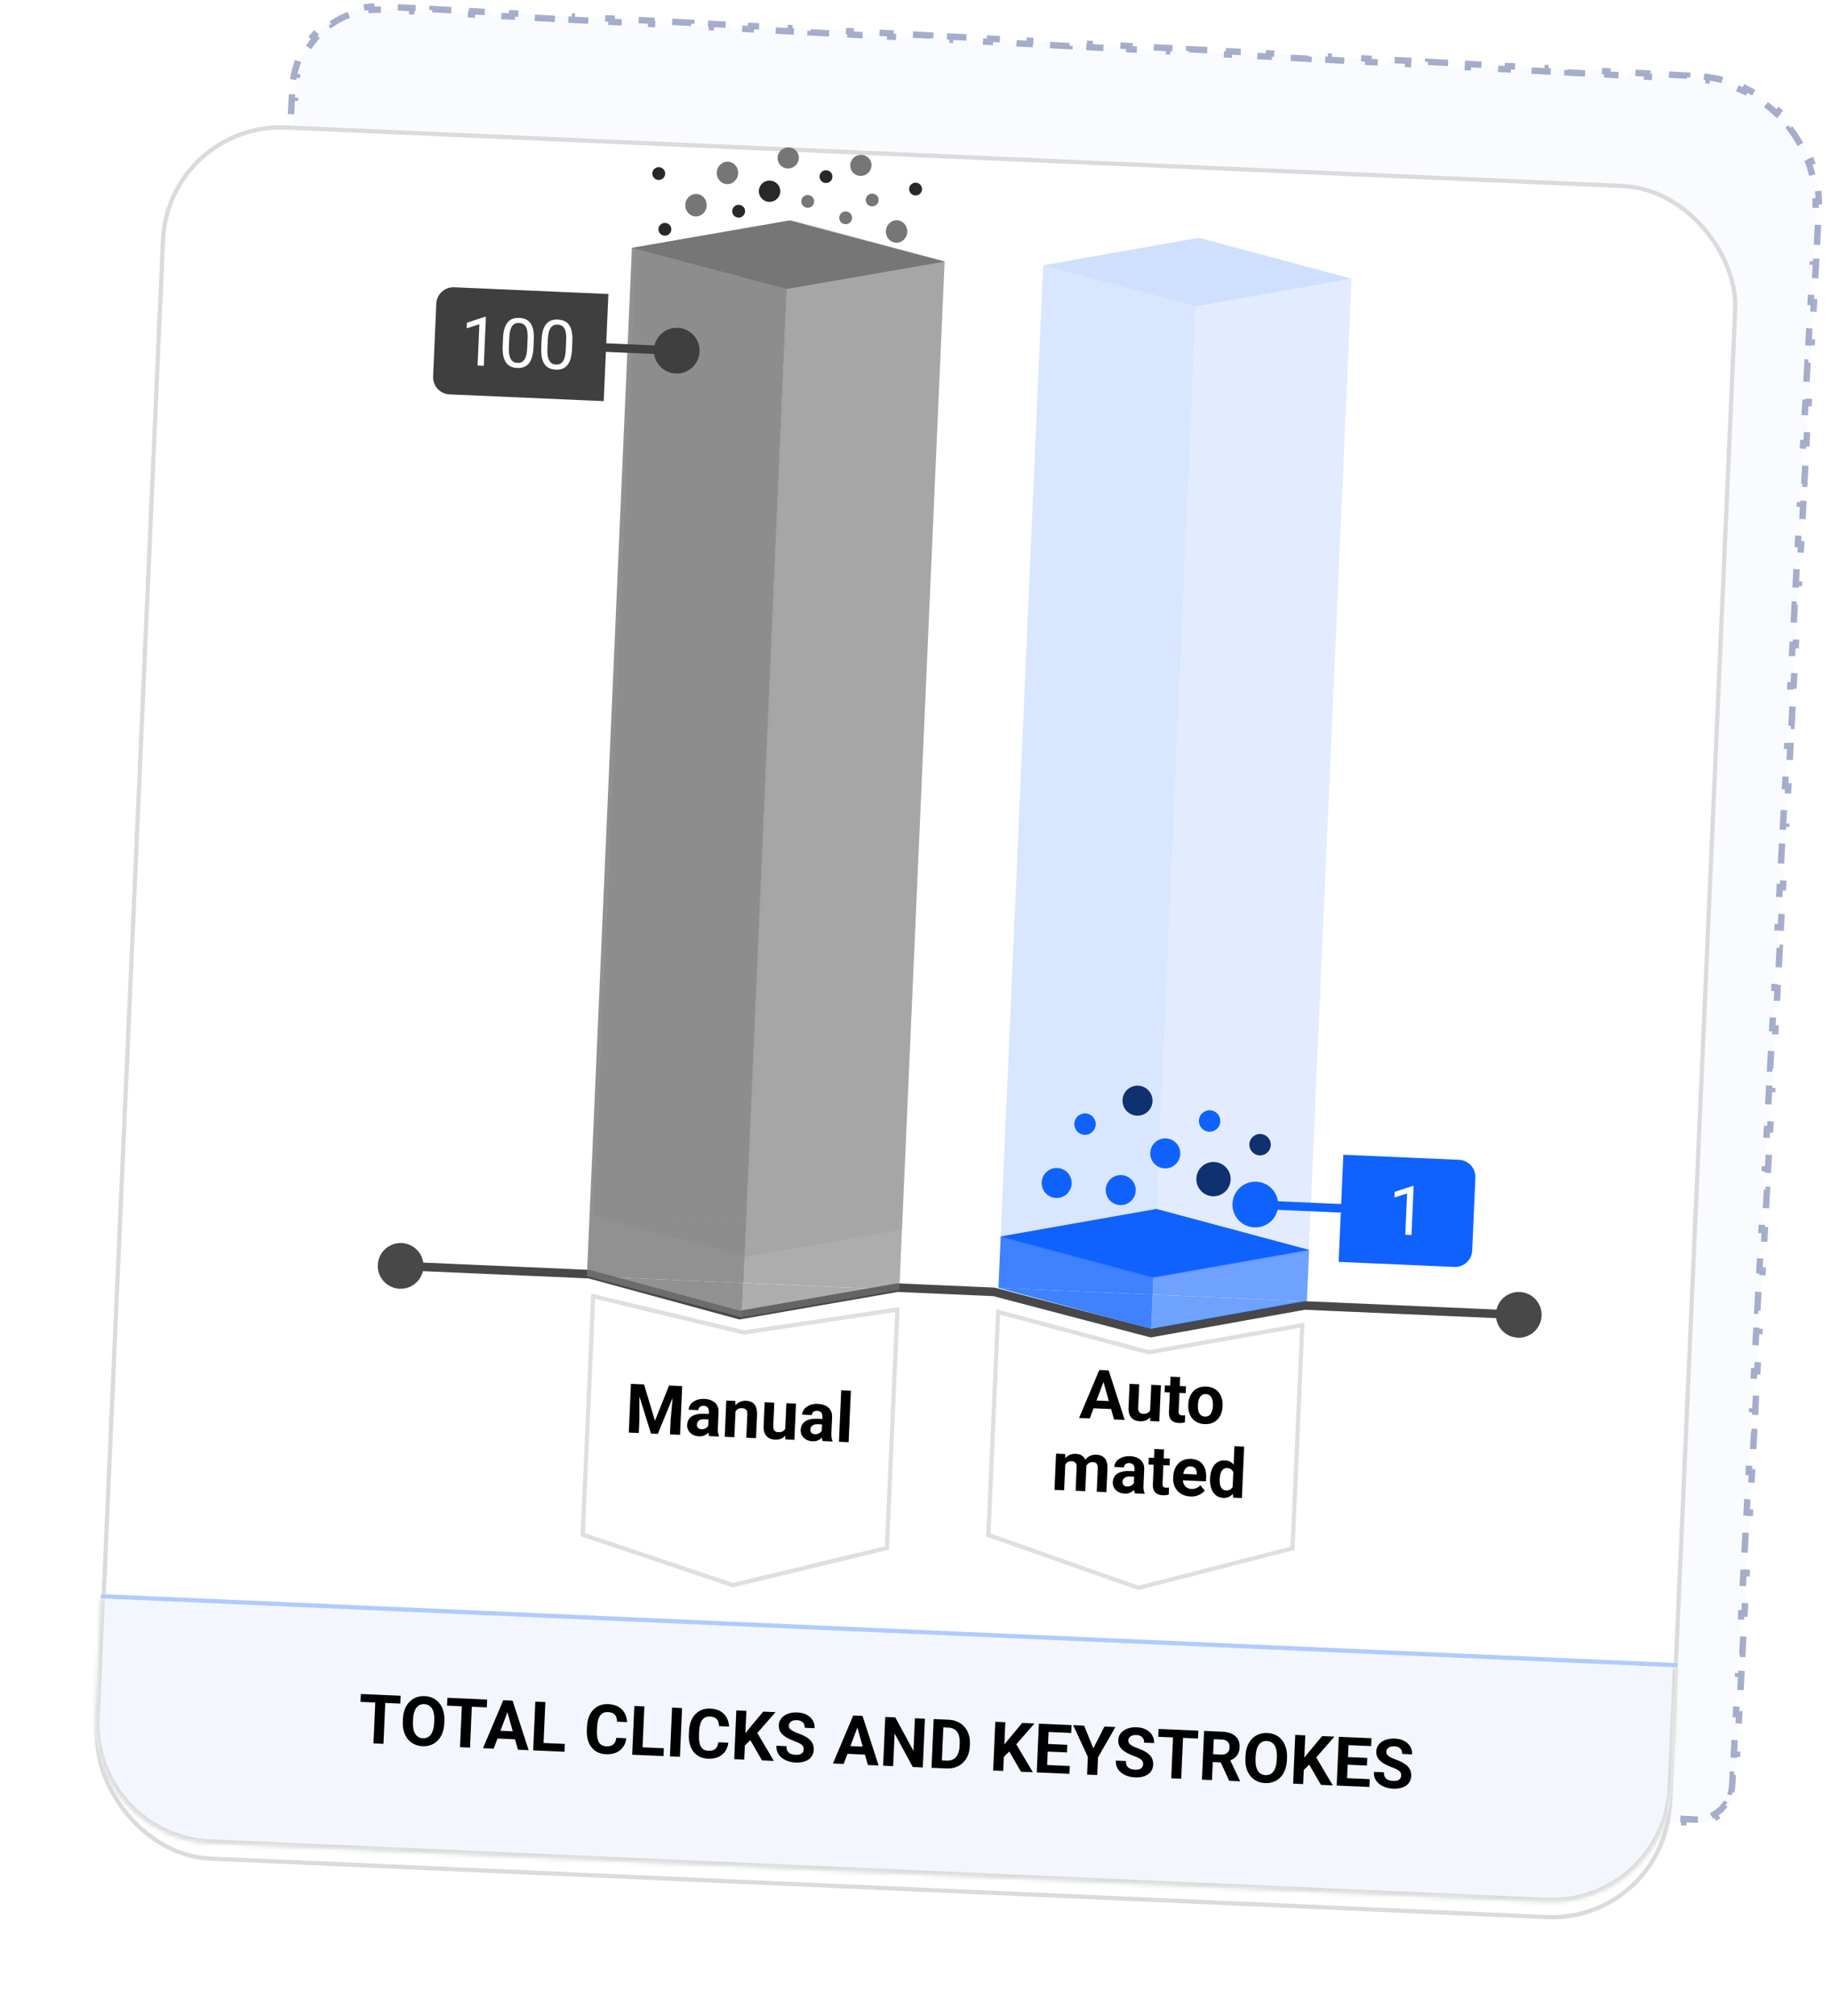
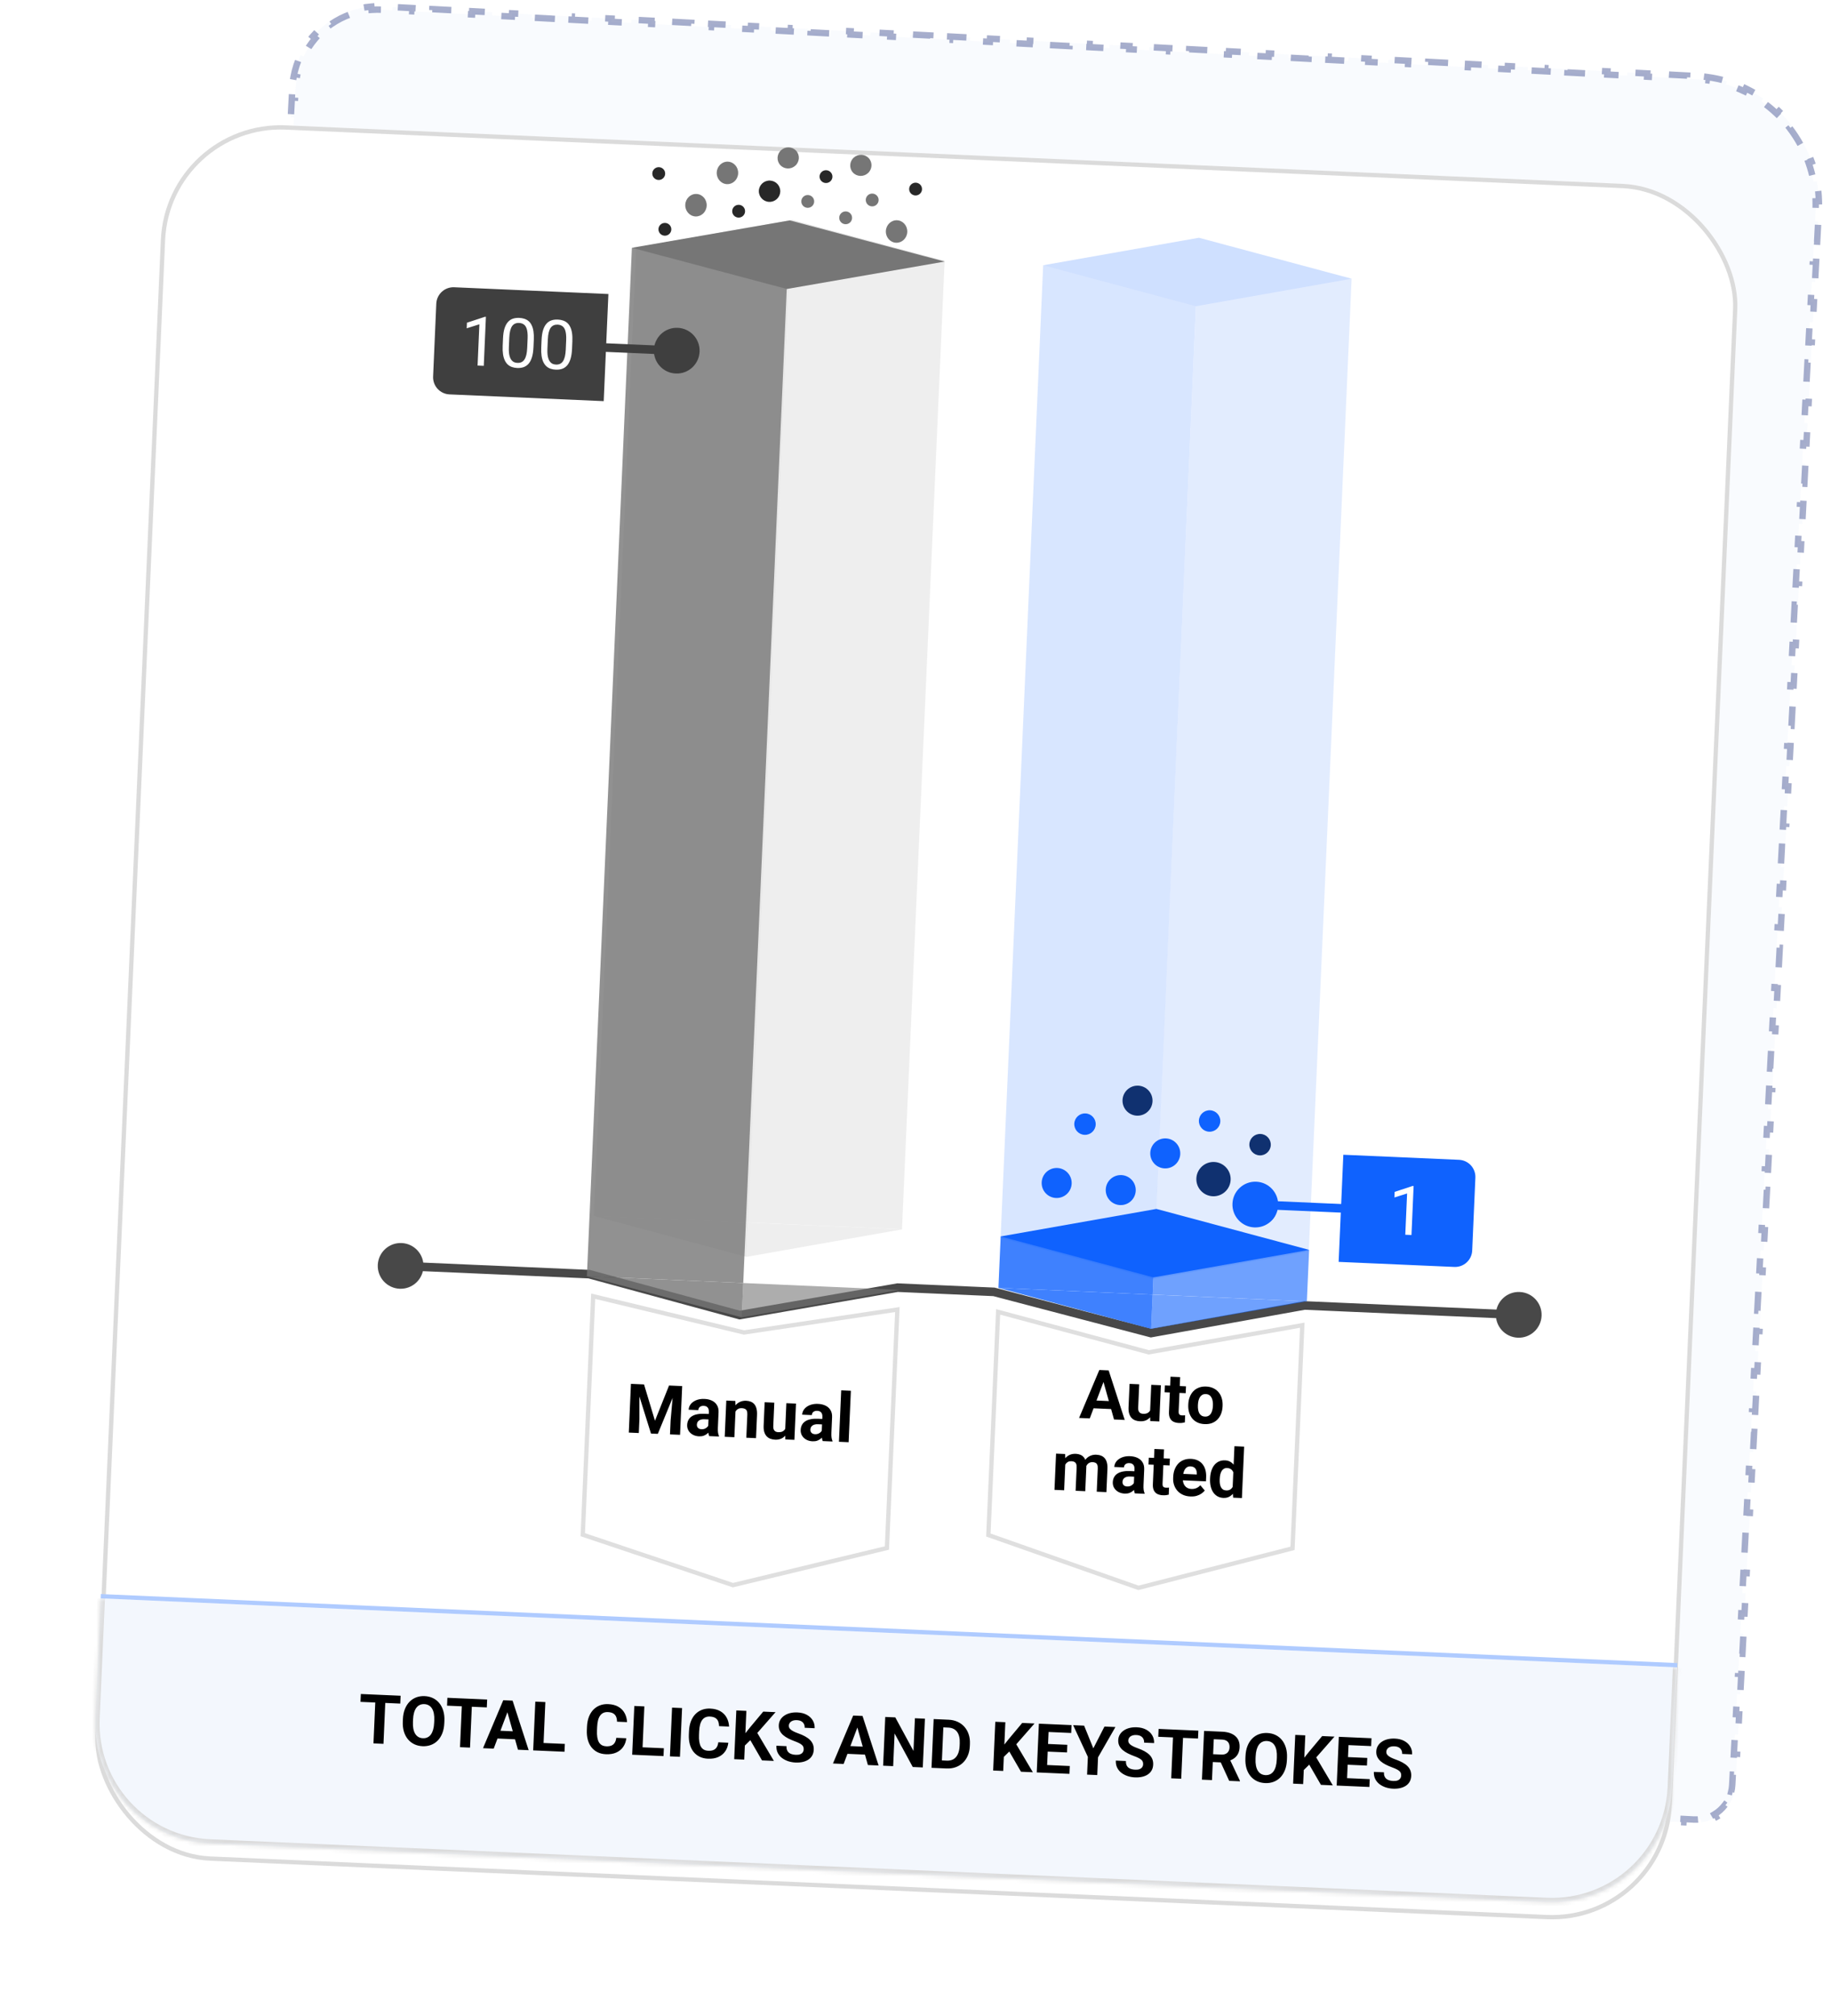
<svg xmlns="http://www.w3.org/2000/svg" width="427" height="470" viewBox="0 0 427 470" fill="none">
  <path opacity="0.54" d="M49.525 402.55C48.909 401.517 48.489 400.357 48.312 399.124L49.055 399.017C48.977 398.472 48.95 397.911 48.98 397.338L49.102 395.04L48.353 395.001L48.596 390.405L49.345 390.444L49.589 385.848L48.84 385.809L49.083 381.213L49.832 381.252L50.075 376.656L49.326 376.617L49.57 372.021L50.319 372.06L50.562 367.464L49.813 367.425L50.056 362.829L50.805 362.868L51.049 358.272L50.3 358.233L50.543 353.637L51.292 353.677L51.535 349.081L50.786 349.041L51.03 344.445L51.779 344.485L52.022 339.889L51.273 339.849L51.516 335.253L52.265 335.293L52.509 330.697L51.76 330.657L52.003 326.061L52.752 326.101L52.995 321.505L52.246 321.465L52.49 316.869L53.239 316.909L53.482 312.313L52.733 312.273L52.976 307.677L53.725 307.717L53.969 303.121L53.22 303.081L53.463 298.485L54.212 298.525L54.455 293.929L53.706 293.889L53.95 289.293L54.699 289.333L54.942 284.737L54.193 284.697L54.436 280.101L55.185 280.141L55.428 275.545L54.68 275.505L54.923 270.909L55.672 270.949L55.915 266.353L55.166 266.313L55.41 261.717L56.158 261.757L56.402 257.161L55.653 257.121L55.896 252.525L56.645 252.565L56.889 247.969L56.139 247.929L56.383 243.333L57.132 243.373L57.375 238.777L56.626 238.737L56.87 234.141L57.618 234.181L57.862 229.585L57.113 229.545L57.356 224.949L58.105 224.989L58.348 220.393L57.599 220.353L57.843 215.757L58.592 215.797L58.835 211.201L58.086 211.161L58.329 206.565L59.078 206.605L59.322 202.009L58.573 201.969L58.816 197.373L59.565 197.413L59.808 192.817L59.059 192.777L59.303 188.181L60.052 188.221L60.295 183.625L59.546 183.585L59.789 178.989L60.538 179.029L60.782 174.433L60.033 174.393L60.276 169.797L61.025 169.837L61.268 165.241L60.519 165.201L60.763 160.605L61.512 160.645L61.755 156.049L61.006 156.009L61.249 151.413L61.998 151.453L62.242 146.857L61.493 146.817L61.736 142.221L62.485 142.261L62.728 137.665L61.979 137.625L62.223 133.029L62.972 133.069L63.215 128.473L62.466 128.433L62.709 123.837L63.458 123.877L63.702 119.281L62.953 119.241L63.196 114.645L63.945 114.685L64.188 110.089L63.439 110.049L63.683 105.453L64.431 105.493L64.675 100.897L63.926 100.857L64.169 96.261L64.918 96.301L65.162 91.705L64.413 91.665L64.656 87.07L65.405 87.109L65.648 82.513L64.899 82.474L65.142 77.877L65.891 77.917L66.135 73.321L65.386 73.281L65.629 68.686L66.378 68.725L66.621 64.129L65.873 64.09L66.116 59.493L66.865 59.533L67.108 54.937L66.359 54.898L66.603 50.301L67.351 50.341L67.595 45.745L66.846 45.706L67.089 41.109L67.838 41.149L68.081 36.553L67.332 36.514L67.576 31.918L68.325 31.957L68.568 27.361L67.819 27.322L68.062 22.726L68.811 22.765L68.933 20.467C68.978 19.616 69.078 18.78 69.228 17.964L68.491 17.828C68.814 16.079 69.363 14.414 70.104 12.863L70.781 13.186C71.512 11.658 72.437 10.244 73.524 8.975L72.954 8.487C74.091 7.16 75.397 5.985 76.836 4.995L77.261 5.613C78.638 4.667 80.142 3.896 81.739 3.331L81.488 2.624C83.109 2.05 84.823 1.68 86.596 1.544L86.654 2.291C87.481 2.228 88.322 2.217 89.174 2.262L91.496 2.385L91.536 1.636L96.181 1.882L96.141 2.631L100.786 2.877L100.826 2.128L105.47 2.374L105.431 3.123L110.075 3.368L110.115 2.62L114.76 2.865L114.72 3.614L119.365 3.86L119.405 3.111L124.049 3.357L124.01 4.106L128.655 4.352L128.694 3.603L133.339 3.849L133.299 4.598L137.944 4.844L137.984 4.095L142.629 4.341L142.589 5.09L147.234 5.336L147.273 4.587L151.918 4.833L151.878 5.582L156.523 5.828L156.563 5.079L161.208 5.325L161.168 6.073L165.813 6.319L165.852 5.57L170.497 5.816L170.458 6.565L175.102 6.811L175.142 6.062L179.787 6.308L179.747 7.057L184.392 7.303L184.432 6.554L189.076 6.8L189.037 7.549L193.682 7.795L193.721 7.046L198.366 7.292L198.326 8.041L202.971 8.287L203.011 7.538L207.656 7.784L207.616 8.533L212.261 8.778L212.3 8.03L216.945 8.275L216.905 9.024L221.55 9.27L221.59 8.521L226.235 8.767L226.195 9.516L230.84 9.762L230.879 9.013L235.524 9.259L235.485 10.008L240.129 10.254L240.169 9.505L244.814 9.751L244.774 10.5L249.419 10.746L249.459 9.997L254.103 10.243L254.064 10.992L258.709 11.238L258.748 10.489L263.393 10.735L263.353 11.483L267.998 11.729L268.038 10.98L272.683 11.226L272.643 11.975L277.288 12.221L277.327 11.472L281.972 11.718L281.932 12.467L286.577 12.713L286.617 11.964L291.262 12.21L291.222 12.959L295.867 13.205L295.906 12.456L300.551 12.702L300.512 13.451L305.156 13.697L305.196 12.948L309.841 13.194L309.801 13.943L314.446 14.188L314.486 13.44L319.13 13.685L319.091 14.434L323.736 14.68L323.775 13.931L328.42 14.177L328.38 14.926L333.025 15.172L333.065 14.423L337.71 14.669L337.67 15.418L342.315 15.664L342.354 14.915L346.999 15.161L346.959 15.91L351.604 16.156L351.644 15.407L356.289 15.653L356.249 16.402L360.894 16.648L360.933 15.899L365.578 16.145L365.539 16.893L370.183 17.139L370.223 16.39L374.868 16.636L374.828 17.385L379.473 17.631L379.513 16.882L384.157 17.128L384.118 17.877L388.763 18.123L388.802 17.374L393.447 17.62L393.407 18.369L395.73 18.492C396.502 18.533 397.266 18.603 398.02 18.702L398.117 17.959C399.697 18.166 401.235 18.494 402.722 18.935L402.51 19.654C403.992 20.093 405.423 20.645 406.793 21.3L407.117 20.623C408.542 21.305 409.903 22.095 411.191 22.982L410.765 23.6C412.03 24.472 413.221 25.44 414.329 26.494L414.846 25.95C415.985 27.033 417.038 28.204 417.994 29.451L417.399 29.907C418.33 31.12 419.167 32.407 419.9 33.757L420.559 33.399C421.306 34.773 421.948 36.21 422.475 37.699L421.768 37.949C422.275 39.381 422.673 40.862 422.953 42.383L423.69 42.247C423.971 43.773 424.136 45.337 424.175 46.929L423.425 46.948C423.444 47.708 423.433 48.475 423.392 49.247L423.268 51.599L424.017 51.639L423.768 56.343L423.019 56.303L422.77 61.007L423.519 61.046L423.27 65.75L422.521 65.71L422.272 70.414L423.021 70.453L422.772 75.157L422.023 75.117L421.774 79.821L422.523 79.861L422.274 84.564L421.525 84.525L421.276 89.228L422.025 89.268L421.776 93.972L421.027 93.932L420.778 98.636L421.527 98.675L421.278 103.379L420.529 103.339L420.28 108.043L421.028 108.083L420.779 112.786L420.031 112.747L419.781 117.45L420.53 117.49L420.281 122.194L419.532 122.154L419.283 126.858L420.032 126.897L419.783 131.601L419.034 131.561L418.785 136.265L419.534 136.304L419.285 141.008L418.536 140.968L418.287 145.672L419.036 145.712L418.787 150.415L418.038 150.376L417.789 155.079L418.538 155.119L418.289 159.823L417.54 159.783L417.291 164.487L418.04 164.526L417.791 169.23L417.042 169.19L416.793 173.894L417.542 173.934L417.293 178.637L416.544 178.598L416.295 183.301L417.044 183.341L416.795 188.045L416.046 188.005L415.797 192.709L416.546 192.748L416.297 197.452L415.548 197.412L415.299 202.116L416.048 202.156L415.799 206.859L415.05 206.82L414.801 211.523L415.55 211.563L415.301 216.267L414.552 216.227L414.303 220.931L415.052 220.97L414.803 225.674L414.054 225.634L413.805 230.338L414.554 230.378L414.305 235.081L413.556 235.042L413.307 239.745L414.056 239.785L413.807 244.489L413.058 244.449L412.809 249.153L413.558 249.192L413.309 253.896L412.56 253.856L412.311 258.56L413.06 258.6L412.811 263.303L412.062 263.264L411.813 267.967L412.562 268.007L412.313 272.711L411.564 272.671L411.315 277.375L412.064 277.414L411.815 282.118L411.066 282.078L410.817 286.782L411.566 286.822L411.317 291.525L410.568 291.486L410.319 296.189L411.067 296.229L410.818 300.933L410.07 300.893L409.82 305.597L410.569 305.636L410.32 310.34L409.571 310.3L409.322 315.004L410.071 315.044L409.822 319.747L409.073 319.708L408.824 324.411L409.573 324.451L409.324 329.155L408.575 329.115L408.326 333.819L409.075 333.858L408.826 338.562L408.077 338.522L407.828 343.226L408.577 343.265L408.328 347.969L407.579 347.93L407.33 352.633L408.079 352.673L407.83 357.376L407.081 357.337L406.832 362.04L407.581 362.08L407.332 366.784L406.583 366.744L406.334 371.448L407.083 371.487L406.834 376.191L406.085 376.151L405.836 380.855L406.585 380.895L406.336 385.598L405.587 385.559L405.338 390.262L406.087 390.302L405.838 395.006L405.089 394.966L404.84 399.67L405.589 399.709L405.34 404.413L404.591 404.373L404.342 409.077L405.091 409.117L404.842 413.82L404.093 413.781L403.968 416.133C403.938 416.705 403.852 417.26 403.717 417.794L404.444 417.978C404.138 419.186 403.598 420.295 402.877 421.257L402.277 420.808C401.603 421.708 400.757 422.469 399.791 423.044L400.174 423.688C399.141 424.303 397.981 424.724 396.748 424.9L396.642 424.158C396.096 424.236 395.535 424.263 394.963 424.232L392.617 424.108L392.577 424.857L387.884 424.609L387.924 423.86L383.231 423.611L383.191 424.36L378.499 424.112L378.538 423.363L373.845 423.114L373.806 423.863L369.113 423.615L369.153 422.866L364.46 422.617L364.42 423.366L359.727 423.118L359.767 422.369L355.074 422.121L355.034 422.869L350.342 422.621L350.381 421.872L345.688 421.624L345.649 422.373L340.956 422.124L340.996 421.375L336.303 421.127L336.263 421.876L331.57 421.627L331.61 420.878L326.917 420.63L326.878 421.379L322.185 421.13L322.224 420.381L317.532 420.133L317.492 420.882L312.799 420.633L312.839 419.884L308.146 419.636L308.106 420.385L303.413 420.137L303.453 419.388L298.76 419.139L298.721 419.888L294.028 419.64L294.067 418.891L289.375 418.642L289.335 419.391L284.642 419.143L284.682 418.394L279.989 418.145L279.949 418.894L275.257 418.646L275.296 417.897L270.603 417.648L270.564 418.397L265.871 418.149L265.911 417.4L261.218 417.152L261.178 417.9L256.485 417.652L256.525 416.903L251.832 416.655L251.792 417.404L247.1 417.155L247.139 416.406L242.446 416.158L242.407 416.907L237.714 416.658L237.754 415.909L233.061 415.661L233.021 416.41L228.328 416.161L228.368 415.412L223.675 415.164L223.636 415.913L218.943 415.664L218.982 414.915L214.29 414.667L214.25 415.416L209.557 415.167L209.597 414.419L204.904 414.17L204.864 414.919L200.171 414.671L200.211 413.922L195.518 413.673L195.479 414.422L190.786 414.174L190.825 413.425L186.133 413.176L186.093 413.925L181.4 413.677L181.44 412.928L176.747 412.679L176.707 413.428L172.015 413.18L172.054 412.431L167.361 412.182L167.322 412.931L162.629 412.683L162.669 411.934L157.976 411.686L157.936 412.435L153.243 412.186L153.283 411.437L148.59 411.189L148.55 411.938L143.858 411.689L143.897 410.94L139.205 410.692L139.165 411.441L134.472 411.192L134.512 410.443L129.819 410.195L129.779 410.944L125.086 410.695L125.126 409.946L120.433 409.698L120.394 410.447L115.701 410.198L115.74 409.45L111.048 409.201L111.008 409.95L106.315 409.702L106.355 408.953L101.662 408.704L101.622 409.453L96.93 409.205L96.969 408.456L92.276 408.207L92.237 408.956L87.544 408.708L87.584 407.959L82.891 407.71L82.851 408.459L78.158 408.211L78.198 407.462L73.505 407.213L73.466 407.962L68.773 407.714L68.812 406.965L64.12 406.717L64.08 407.466L59.387 407.217L59.427 406.468L57.08 406.344C56.508 406.314 55.953 406.228 55.419 406.093L55.235 406.82C54.027 406.514 52.918 405.973 51.955 405.253L52.405 404.652C51.505 403.978 50.744 403.132 50.169 402.166L49.525 402.55Z" fill="#F3F7FD" fill-opacity="0.85" stroke="#5D6AA2" stroke-width="1.5" stroke-dasharray="4.66 4.66" />
  <g filter="url(#filter0_d_233_7149)">
    <rect x="38.732" y="24" width="368" height="405" rx="28" transform="rotate(2.506 38.732 24)" fill="white" />
    <rect x="39.209" y="24.521" width="367" height="404" rx="27.5" transform="rotate(2.506 39.209 24.521)" stroke="#DBDBDB" />
  </g>
  <mask id="path-4-inside-1_233_7149" fill="white">
    <path d="M23.474 372.667L391.122 388.755L389.898 416.728C389.222 432.178 376.149 444.154 360.7 443.478L48.999 429.837C33.549 429.161 21.573 416.089 22.25 400.64L23.474 372.667Z" />
  </mask>
  <path d="M23.474 372.667L391.122 388.755L389.898 416.728C389.222 432.178 376.149 444.154 360.7 443.478L48.999 429.837C33.549 429.161 21.573 416.089 22.25 400.64L23.474 372.667Z" fill="#F3F7FD" />
  <path d="M23.474 372.667L391.122 388.755L23.474 372.667ZM390.897 416.772C390.196 432.773 376.658 445.177 360.657 444.477L48.955 430.836C32.954 430.136 20.55 416.597 21.25 400.596L23.248 400.683C22.597 415.581 34.145 428.186 49.042 428.838L360.744 442.478C375.641 443.13 388.247 431.582 388.899 416.685L390.897 416.772ZM48.955 430.836C32.954 430.136 20.55 416.597 21.25 400.596L22.475 372.623L24.473 372.71L23.248 400.683C22.597 415.581 34.145 428.186 49.042 428.838L48.955 430.836ZM392.121 388.799L390.897 416.772C390.196 432.773 376.658 445.177 360.657 444.477L360.744 442.478C375.641 443.13 388.247 431.582 388.899 416.685L390.123 388.711L392.121 388.799Z" fill="#DBDBDB" mask="url(#path-4-inside-1_233_7149)" />
  <g filter="url(#filter1_d_233_7149)">
    <path d="M135.389 354.175L137.865 297.596L173.525 306.163L209.796 300.744L207.32 357.323L170.901 366.106L135.389 354.175Z" fill="white" />
    <path d="M135.905 353.821L138.338 298.224L173.408 306.649L173.502 306.672L173.598 306.658L209.27 301.328L206.837 356.925L170.924 365.586L135.905 353.821Z" stroke="#DFDFDF" />
  </g>
  <g filter="url(#filter2_d_233_7149)">
    <path d="M229.976 354.247L232.297 301.228L267.912 310.794L304.228 304.375L301.908 357.395L265.464 366.74L229.976 354.247Z" fill="white" />
    <path d="M230.492 353.899L232.769 301.872L267.783 311.277L267.89 311.306L267.999 311.286L303.701 304.976L301.424 357.003L265.487 366.218L230.492 353.899Z" stroke="#DFDFDF" />
  </g>
  <g filter="url(#filter3_d_233_7149)">
    <path d="M141.567 249.483C140.338 249.035 139.542 247.841 139.599 246.534L141.271 208.333C141.36 206.284 143.434 204.927 145.347 205.665L175.949 217.466C176.559 217.701 177.23 217.731 177.859 217.55L209.374 208.467C211.345 207.899 213.292 209.432 213.202 211.481L211.53 249.682C211.473 250.989 210.576 252.108 209.312 252.448L175.887 261.437C175.291 261.598 174.659 261.57 174.079 261.358L141.567 249.483Z" fill="white" />
  </g>
  <g filter="url(#filter4_d_233_7149)">
    <path d="M144.627 179.55C143.399 179.101 142.602 177.908 142.659 176.601L144.331 138.4C144.421 136.351 146.494 134.994 148.408 135.732L179.009 147.533C179.62 147.768 180.29 147.798 180.919 147.617L212.434 138.534C214.405 137.966 216.352 139.499 216.262 141.548L214.591 179.749C214.533 181.056 213.636 182.175 212.373 182.515L178.948 191.504C178.351 191.665 177.72 191.637 177.139 191.425L144.627 179.55Z" fill="white" />
  </g>
  <g filter="url(#filter5_d_233_7149)">
    <path d="M147.185 121.106C145.956 120.657 145.16 119.464 145.217 118.157L146.889 79.956C146.978 77.907 149.052 76.55 150.965 77.288L181.567 89.089C182.177 89.324 182.848 89.353 183.477 89.172L214.992 80.09C216.963 79.522 218.91 81.054 218.82 83.103L217.148 121.305C217.091 122.612 216.193 123.731 214.93 124.071L181.505 133.06C180.909 133.22 180.277 133.193 179.697 132.981L147.185 121.106Z" fill="white" />
  </g>
  <path d="M93.196 300.479C96.139 300.608 98.629 298.327 98.758 295.384C98.886 292.441 96.605 289.951 93.663 289.822C90.72 289.694 88.23 291.975 88.101 294.918C87.972 297.86 90.254 300.35 93.196 300.479ZM137.387 297.074L137.65 296.109L137.542 296.08L137.431 296.075L137.387 297.074ZM172.504 306.619L172.241 307.584L172.456 307.642L172.675 307.604L172.504 306.619ZM209.319 300.222L209.362 299.223L209.254 299.218L209.147 299.237L209.319 300.222ZM231.797 301.206L232.051 300.239L231.948 300.211L231.841 300.207L231.797 301.206ZM268.412 310.816L268.158 311.783L268.372 311.839L268.589 311.8L268.412 310.816ZM304.228 304.375L304.271 303.376L304.16 303.372L304.051 303.391L304.228 304.375ZM353.947 311.89C356.889 312.018 359.379 309.737 359.508 306.795C359.637 303.852 357.356 301.362 354.413 301.233C351.47 301.104 348.98 303.386 348.852 306.328C348.723 309.271 351.004 311.761 353.947 311.89ZM93.386 296.15L137.344 298.073L137.431 296.075L93.473 294.152L93.386 296.15ZM137.125 298.039L172.241 307.584L172.766 305.654L137.65 296.109L137.125 298.039ZM172.675 307.604L209.49 301.207L209.147 299.237L172.333 305.634L172.675 307.604ZM209.275 301.221L231.753 302.205L231.841 300.207L209.362 299.223L209.275 301.221ZM231.543 302.173L268.158 311.783L268.666 309.849L232.051 300.239L231.543 302.173ZM268.589 311.8L304.405 305.36L304.051 303.391L268.235 309.832L268.589 311.8ZM304.184 305.375L354.136 307.56L354.224 305.562L304.271 303.376L304.184 305.375Z" fill="#484848" />
  <g opacity="0.2">
    <g opacity="0.8">
      <path fill-rule="evenodd" clip-rule="evenodd" d="M138.483 283.48L174.448 285.054L174.099 293.047L138.483 283.48Z" fill="#767676" />
      <rect x="148.363" y="57.697" width="36" height="226" transform="rotate(2.506 148.363 57.697)" fill="#767676" />
    </g>
    <g opacity="0.6">
      <path fill-rule="evenodd" clip-rule="evenodd" d="M210.414 286.628L174.448 285.055L174.099 293.047L210.414 286.628Z" fill="#767676" />
      <rect width="36" height="226" transform="matrix(-0.999 -0.044 -0.044 0.999 220.294 60.845)" fill="#767676" />
    </g>
    <rect width="36.878" height="36.878" transform="matrix(0.966 0.259 -0.985 0.174 184.679 51.278)" fill="#767676" />
  </g>
  <g opacity="0.8">
    <path fill-rule="evenodd" clip-rule="evenodd" d="M136.866 297.552L173.331 299.148L172.981 307.14L136.866 297.552Z" fill="#767676" />
    <rect x="147.359" y="57.781" width="36.5" height="240" transform="rotate(2.506 147.359 57.781)" fill="#767676" />
  </g>
  <g opacity="0.6">
    <path fill-rule="evenodd" clip-rule="evenodd" d="M209.796 300.744L173.331 299.148L172.981 307.14L209.796 300.744Z" fill="#767676" />
-     <rect width="36.5" height="240" transform="matrix(-0.999 -0.044 -0.044 0.999 220.289 60.973)" fill="#767676" />
  </g>
  <rect width="37.366" height="37.366" transform="matrix(0.967 0.257 -0.985 0.171 184.174 51.385)" fill="#767676" />
  <g opacity="0.2">
    <g opacity="0.8">
      <path fill-rule="evenodd" clip-rule="evenodd" d="M233.348 288.633L269.314 290.207L268.964 298.2L233.348 288.633Z" fill="#0F62FE" />
      <rect x="243.272" y="61.85" width="36" height="227" transform="rotate(2.506 243.272 61.85)" fill="#0F62FE" />
    </g>
    <g opacity="0.6">
      <path fill-rule="evenodd" clip-rule="evenodd" d="M305.279 291.781L269.314 290.207L268.964 298.2L305.279 291.781Z" fill="#0F62FE" />
      <rect width="36" height="227" transform="matrix(-0.999 -0.044 -0.044 0.999 315.204 64.998)" fill="#0F62FE" />
    </g>
    <rect width="36.878" height="36.878" transform="matrix(0.966 0.259 -0.985 0.174 279.588 55.432)" fill="#0F62FE" />
  </g>
  <g opacity="0.8">
    <path fill-rule="evenodd" clip-rule="evenodd" d="M232.839 300.274L268.804 301.848L268.455 309.841L232.839 300.274Z" fill="#0F62FE" />
    <rect x="233.364" y="288.286" width="36" height="12" transform="rotate(2.506 233.364 288.286)" fill="#0F62FE" />
  </g>
  <g opacity="0.6">
    <path fill-rule="evenodd" clip-rule="evenodd" d="M304.77 303.422L268.804 301.848L268.455 309.841L304.77 303.422Z" fill="#0F62FE" />
    <rect width="36" height="12" transform="matrix(-0.999 -0.044 -0.044 0.999 305.295 291.434)" fill="#0F62FE" />
  </g>
  <rect width="36.878" height="36.878" transform="matrix(0.966 0.259 -0.985 0.174 269.679 281.867)" fill="#0F62FE" />
  <ellipse cx="172.256" cy="49.243" rx="1.491" ry="1.5" transform="rotate(92.506 172.256 49.243)" fill="#282828" />
  <ellipse cx="213.521" cy="44.085" rx="1.491" ry="1.5" transform="rotate(92.506 213.521 44.085)" fill="#282828" />
  <ellipse cx="153.622" cy="40.469" rx="1.491" ry="1.5" transform="rotate(92.506 153.622 40.469)" fill="#282828" />
  <ellipse cx="192.628" cy="41.181" rx="1.491" ry="1.5" transform="rotate(92.506 192.628 41.181)" fill="#282828" />
  <ellipse cx="155.055" cy="53.464" rx="1.491" ry="1.5" transform="rotate(92.506 155.055 53.464)" fill="#282828" />
  <ellipse cx="2.45" cy="2.492" rx="2.45" ry="2.492" transform="matrix(0.671 0.742 -0.746 0.666 200.972 35.08)" fill="#767676" />
  <ellipse cx="2.45" cy="2.492" rx="2.45" ry="2.492" transform="matrix(0.671 0.742 -0.746 0.666 184.031 33.344)" fill="#767676" />
  <ellipse cx="169.644" cy="40.314" rx="2.623" ry="2.5" transform="rotate(92.506 169.644 40.314)" fill="#767676" />
  <ellipse cx="203.4" cy="46.626" rx="1.491" ry="1.5" transform="rotate(92.506 203.4 46.626)" fill="#767676" />
  <ellipse cx="188.371" cy="46.963" rx="1.491" ry="1.5" transform="rotate(92.506 188.371 46.963)" fill="#767676" />
  <ellipse cx="179.466" cy="44.584" rx="2.485" ry="2.5" transform="rotate(92.506 179.466 44.584)" fill="#282828" />
  <ellipse cx="162.307" cy="47.844" rx="2.623" ry="2.5" transform="rotate(92.506 162.307 47.844)" fill="#767676" />
  <ellipse cx="197.212" cy="50.785" rx="1.491" ry="1.5" transform="rotate(92.506 197.212 50.785)" fill="#767676" />
  <ellipse cx="209.084" cy="53.978" rx="2.623" ry="2.5" transform="rotate(92.506 209.084 53.978)" fill="#767676" />
  <path d="M152.492 81.528C152.363 84.471 154.644 86.961 157.587 87.09C160.53 87.219 163.02 84.938 163.149 81.995C163.277 79.052 160.996 76.562 158.053 76.433C155.111 76.305 152.621 78.586 152.492 81.528ZM105.826 80.487L157.777 82.761L157.864 80.763L105.914 78.489L105.826 80.487Z" fill="#3F3F3F" />
  <path d="M298.073 281.084C298.202 278.141 295.921 275.651 292.978 275.523C290.036 275.394 287.546 277.675 287.417 280.618C287.288 283.56 289.569 286.05 292.512 286.179C295.455 286.308 297.945 284.027 298.073 281.084ZM324.259 281.229L292.789 279.852L292.701 281.85L324.171 283.227L324.259 281.229Z" fill="#0F62FE" />
  <path d="M313.273 269.237L340.247 270.418C342.454 270.514 344.165 272.382 344.068 274.589L343.325 291.573C343.228 293.78 341.361 295.49 339.154 295.394L312.18 294.213L313.273 269.237Z" fill="#0F62FE" />
  <path d="M329.665 276.523L329.165 287.95L327.721 287.887L328.142 278.263L325.184 279.197L325.241 277.894L329.439 276.514L329.665 276.523Z" fill="white" />
-   <path d="M141.883 68.552L105.917 66.978C103.71 66.882 101.842 68.593 101.746 70.8L101.003 87.783C100.906 89.99 102.617 91.858 104.824 91.954L140.79 93.528L141.883 68.552Z" fill="#3F3F3F" />
+   <path d="M141.883 68.552L105.917 66.978C103.71 66.882 101.842 68.593 101.746 70.8L101.003 87.783C100.906 89.99 102.617 91.858 104.824 91.954L140.79 93.528Z" fill="#3F3F3F" />
  <path d="M113.318 73.871L112.818 85.298L111.374 85.234L111.795 75.611L108.837 76.545L108.894 75.242L113.092 73.861L113.318 73.871ZM124.486 79.208L124.41 80.941C124.369 81.872 124.252 82.654 124.057 83.287C123.863 83.92 123.601 84.424 123.272 84.801C122.942 85.178 122.553 85.445 122.103 85.602C121.658 85.755 121.16 85.819 120.608 85.795C120.171 85.776 119.77 85.704 119.406 85.578C119.041 85.453 118.716 85.264 118.43 85.011C118.149 84.754 117.913 84.426 117.722 84.026C117.531 83.627 117.393 83.147 117.308 82.585C117.223 82.024 117.197 81.371 117.23 80.627L117.305 78.894C117.346 77.963 117.464 77.186 117.658 76.563C117.857 75.941 118.121 75.447 118.45 75.081C118.779 74.71 119.165 74.45 119.61 74.303C120.059 74.156 120.557 74.094 121.104 74.118C121.546 74.137 121.949 74.21 122.314 74.335C122.684 74.456 123.01 74.639 123.291 74.886C123.572 75.128 123.806 75.446 123.992 75.84C124.184 76.229 124.322 76.701 124.407 77.258C124.492 77.814 124.519 78.464 124.486 79.208ZM122.948 81.112L123.045 78.903C123.067 78.393 123.055 77.944 123.01 77.556C122.97 77.163 122.898 76.827 122.796 76.546C122.694 76.265 122.558 76.035 122.388 75.856C122.224 75.676 122.029 75.543 121.804 75.454C121.584 75.362 121.333 75.309 121.052 75.296C120.709 75.281 120.401 75.333 120.13 75.452C119.86 75.565 119.627 75.755 119.433 76.023C119.244 76.291 119.093 76.647 118.98 77.09C118.866 77.534 118.796 78.076 118.768 78.716L118.671 80.924C118.649 81.434 118.658 81.886 118.698 82.278C118.743 82.671 118.819 83.014 118.927 83.305C119.034 83.591 119.169 83.829 119.333 84.019C119.497 84.208 119.689 84.352 119.909 84.451C120.134 84.544 120.384 84.597 120.66 84.609C121.014 84.624 121.327 84.57 121.598 84.446C121.869 84.323 122.1 84.122 122.289 83.843C122.484 83.56 122.635 83.194 122.744 82.745C122.852 82.291 122.92 81.746 122.948 81.112ZM133.477 79.602L133.402 81.334C133.361 82.266 133.243 83.048 133.049 83.681C132.854 84.313 132.592 84.818 132.263 85.195C131.934 85.571 131.544 85.838 131.094 85.996C130.649 86.148 130.151 86.213 129.6 86.188C129.163 86.169 128.762 86.097 128.397 85.972C128.032 85.846 127.707 85.657 127.421 85.405C127.14 85.148 126.904 84.819 126.713 84.42C126.522 84.021 126.384 83.54 126.299 82.979C126.215 82.417 126.188 81.764 126.221 81.02L126.297 79.287C126.337 78.356 126.455 77.579 126.649 76.957C126.848 76.335 127.112 75.841 127.441 75.474C127.77 75.103 128.157 74.844 128.601 74.696C129.051 74.549 129.549 74.487 130.095 74.511C130.537 74.531 130.941 74.603 131.306 74.729C131.676 74.849 132.001 75.033 132.282 75.28C132.564 75.521 132.797 75.839 132.984 76.233C133.175 76.622 133.313 77.095 133.398 77.651C133.484 78.207 133.51 78.858 133.477 79.602ZM131.94 81.505L132.036 79.296C132.059 78.786 132.047 78.337 132.001 77.95C131.961 77.557 131.89 77.22 131.787 76.939C131.685 76.659 131.549 76.428 131.38 76.249C131.216 76.07 131.021 75.936 130.795 75.848C130.575 75.755 130.325 75.702 130.044 75.69C129.7 75.675 129.393 75.727 129.122 75.845C128.851 75.958 128.618 76.149 128.424 76.417C128.235 76.685 128.084 77.04 127.971 77.484C127.858 77.927 127.787 78.469 127.759 79.109L127.662 81.318C127.64 81.828 127.649 82.279 127.689 82.672C127.735 83.065 127.811 83.407 127.918 83.698C128.025 83.985 128.161 84.223 128.325 84.412C128.488 84.602 128.68 84.746 128.9 84.844C129.125 84.937 129.376 84.99 129.652 85.002C130.005 85.018 130.318 84.963 130.589 84.84C130.861 84.716 131.091 84.515 131.28 84.237C131.475 83.953 131.627 83.587 131.735 83.138C131.844 82.684 131.912 82.14 131.94 81.505Z" fill="white" />
  <path d="M148.207 322.697L150.19 322.784L152.744 331.255L156.028 323.039L158.01 323.126L153.408 334.31L151.815 334.241L148.207 322.697ZM147.138 322.65L149.113 322.737L149.116 330.885L148.974 334.116L146.641 334.014L147.138 322.65ZM157.105 323.086L159.087 323.173L158.59 334.537L156.249 334.435L156.39 331.204L157.105 323.086ZM165.144 332.916L165.308 329.154C165.32 328.883 165.286 328.65 165.206 328.453C165.126 328.252 164.995 328.092 164.813 327.975C164.635 327.858 164.401 327.793 164.11 327.78C163.86 327.769 163.642 327.804 163.456 327.884C163.27 327.96 163.124 328.076 163.018 328.233C162.913 328.384 162.855 328.567 162.846 328.78L160.598 328.682C160.614 328.323 160.712 327.986 160.893 327.67C161.073 327.355 161.328 327.082 161.656 326.851C161.984 326.616 162.37 326.437 162.813 326.316C163.261 326.194 163.759 326.146 164.305 326.17C164.961 326.198 165.539 326.333 166.039 326.574C166.54 326.815 166.926 327.16 167.198 327.61C167.476 328.06 167.6 328.613 167.571 329.269L167.413 332.882C167.393 333.345 167.405 333.727 167.449 334.026C167.494 334.32 167.566 334.578 167.665 334.801L167.66 334.934L165.388 334.835C165.289 334.601 165.218 334.311 165.176 333.965C165.139 333.614 165.129 333.265 165.144 332.916ZM165.582 329.69L165.542 330.963L164.286 330.908C163.989 330.895 163.73 330.917 163.508 330.975C163.287 331.034 163.103 331.122 162.957 331.241C162.811 331.354 162.701 331.49 162.627 331.648C162.557 331.807 162.518 331.983 162.51 332.175C162.501 332.368 162.538 332.544 162.619 332.704C162.701 332.859 162.824 332.984 162.986 333.08C163.149 333.17 163.342 333.22 163.566 333.23C163.904 333.245 164.201 333.19 164.457 333.066C164.713 332.941 164.912 332.783 165.056 332.592C165.206 332.4 165.287 332.216 165.3 332.039L165.851 333.017C165.758 333.227 165.634 333.443 165.479 333.666C165.328 333.888 165.139 334.097 164.912 334.29C164.684 334.478 164.415 334.631 164.102 334.747C163.789 334.859 163.422 334.905 163.001 334.887C162.465 334.863 161.983 334.735 161.555 334.503C161.133 334.265 160.803 333.951 160.564 333.56C160.332 333.164 160.226 332.722 160.247 332.232C160.267 331.79 160.367 331.401 160.549 331.065C160.73 330.729 160.987 330.451 161.32 330.231C161.658 330.006 162.075 329.844 162.569 329.746C163.064 329.642 163.634 329.605 164.279 329.633L165.582 329.69ZM171.548 328.45L171.258 335.092L169.01 334.993L169.379 326.548L171.487 326.64L171.548 328.45ZM171.128 330.558L170.519 330.531C170.546 329.907 170.651 329.349 170.835 328.856C171.018 328.359 171.263 327.939 171.57 327.598C171.877 327.252 172.235 326.994 172.644 326.824C173.058 326.649 173.515 326.573 174.015 326.595C174.41 326.612 174.769 326.685 175.092 326.814C175.415 326.943 175.688 327.137 175.911 327.397C176.139 327.657 176.307 327.996 176.414 328.412C176.526 328.829 176.569 329.334 176.543 329.927L176.308 335.313L174.044 335.214L174.28 329.82C174.297 329.446 174.257 329.152 174.162 328.939C174.067 328.727 173.92 328.574 173.721 328.482C173.527 328.385 173.284 328.33 172.993 328.317C172.691 328.304 172.426 328.352 172.197 328.462C171.973 328.572 171.784 328.731 171.629 328.938C171.479 329.14 171.362 329.38 171.277 329.658C171.191 329.935 171.142 330.236 171.128 330.558ZM183.101 333.584L183.382 327.161L185.629 327.259L185.26 335.704L183.145 335.612L183.101 333.584ZM183.426 331.863L184.09 331.876C184.066 332.438 183.978 332.958 183.826 333.436C183.675 333.909 183.462 334.317 183.186 334.66C182.911 334.997 182.571 335.256 182.167 335.436C181.763 335.611 181.293 335.687 180.757 335.664C180.346 335.646 179.969 335.572 179.625 335.442C179.287 335.307 178.999 335.11 178.76 334.849C178.526 334.583 178.348 334.25 178.225 333.848C178.107 333.442 178.061 332.957 178.085 332.395L178.324 326.94L180.572 327.038L180.332 332.509C180.321 332.759 180.341 332.971 180.391 333.145C180.446 333.32 180.525 333.464 180.63 333.578C180.734 333.692 180.858 333.776 181.002 333.829C181.151 333.882 181.316 333.913 181.498 333.921C181.961 333.941 182.33 333.864 182.603 333.688C182.882 333.512 183.083 333.266 183.207 332.948C183.335 332.625 183.409 332.263 183.426 331.863ZM191.619 334.075L191.783 330.313C191.795 330.042 191.761 329.808 191.681 329.612C191.601 329.41 191.47 329.251 191.287 329.133C191.11 329.016 190.876 328.951 190.584 328.938C190.334 328.928 190.117 328.962 189.931 329.043C189.745 329.118 189.599 329.234 189.493 329.391C189.387 329.543 189.33 329.726 189.321 329.939L187.073 329.84C187.088 329.481 187.187 329.144 187.367 328.829C187.548 328.514 187.802 328.241 188.13 328.01C188.459 327.774 188.844 327.595 189.288 327.474C189.736 327.353 190.233 327.304 190.78 327.328C191.435 327.357 192.013 327.492 192.514 327.733C193.014 327.973 193.401 328.319 193.673 328.769C193.95 329.219 194.075 329.772 194.046 330.427L193.888 334.041C193.868 334.504 193.88 334.885 193.924 335.184C193.968 335.478 194.04 335.737 194.14 335.96L194.134 336.093L191.863 335.993C191.764 335.76 191.693 335.47 191.651 335.124C191.614 334.773 191.603 334.423 191.619 334.075ZM192.057 330.848L192.017 332.121L190.76 332.066C190.464 332.053 190.205 332.076 189.983 332.134C189.762 332.192 189.578 332.28 189.432 332.399C189.286 332.513 189.176 332.649 189.101 332.807C189.032 332.966 188.993 333.141 188.984 333.334C188.976 333.526 189.012 333.702 189.094 333.862C189.176 334.017 189.298 334.142 189.461 334.238C189.624 334.329 189.817 334.379 190.041 334.389C190.379 334.403 190.676 334.349 190.932 334.224C191.187 334.1 191.387 333.942 191.531 333.75C191.68 333.559 191.761 333.374 191.774 333.198L192.326 334.176C192.233 334.386 192.109 334.602 191.953 334.824C191.803 335.047 191.614 335.255 191.386 335.449C191.159 335.637 190.889 335.789 190.577 335.906C190.264 336.017 189.897 336.064 189.476 336.045C188.94 336.022 188.458 335.894 188.03 335.661C187.608 335.424 187.277 335.11 187.039 334.719C186.806 334.323 186.7 333.88 186.722 333.391C186.741 332.949 186.842 332.56 187.023 332.223C187.205 331.887 187.462 331.609 187.795 331.389C188.133 331.164 188.549 331.003 189.044 330.904C189.538 330.801 190.108 330.763 190.753 330.791L192.057 330.848ZM198.429 324.269L197.904 336.258L195.648 336.159L196.173 324.17L198.429 324.269Z" fill="black" />
  <path d="M89.926 395.218L89.429 406.582L87.095 406.48L87.593 395.116L89.926 395.218ZM93.423 395.371L93.343 397.205L84.07 396.8L84.15 394.965L93.423 395.371ZM103.637 401.245L103.613 401.784C103.575 402.647 103.424 403.418 103.16 404.094C102.896 404.771 102.54 405.342 102.092 405.807C101.645 406.267 101.119 406.612 100.514 406.841C99.915 407.07 99.256 407.169 98.538 407.137C97.826 407.106 97.178 406.95 96.596 406.669C96.019 406.388 95.525 405.999 95.114 405.502C94.704 404.999 94.394 404.399 94.184 403.701C93.98 403.004 93.897 402.224 93.935 401.36L93.959 400.822C93.997 399.953 94.148 399.183 94.412 398.511C94.676 397.835 95.032 397.264 95.48 396.798C95.933 396.333 96.459 395.986 97.058 395.757C97.662 395.528 98.321 395.429 99.034 395.46C99.752 395.492 100.399 395.648 100.976 395.928C101.558 396.209 102.052 396.601 102.457 397.104C102.868 397.607 103.175 398.206 103.38 398.904C103.589 399.596 103.675 400.376 103.637 401.245ZM101.248 401.68L101.273 401.126C101.299 400.522 101.268 399.989 101.178 399.527C101.089 399.064 100.945 398.672 100.745 398.35C100.545 398.029 100.295 397.783 99.995 397.614C99.695 397.439 99.348 397.343 98.952 397.326C98.557 397.308 98.202 397.374 97.888 397.522C97.579 397.664 97.311 397.887 97.084 398.19C96.863 398.493 96.687 398.871 96.558 399.324C96.428 399.778 96.351 400.306 96.324 400.91L96.3 401.464C96.274 402.062 96.305 402.595 96.394 403.063C96.483 403.526 96.628 403.92 96.827 404.247C97.027 404.569 97.277 404.817 97.577 404.992C97.876 405.166 98.224 405.262 98.62 405.28C99.015 405.297 99.37 405.232 99.684 405.084C99.998 404.936 100.266 404.71 100.488 404.407C100.71 404.099 100.885 403.718 101.015 403.265C101.144 402.807 101.222 402.279 101.248 401.68ZM110.11 396.101L109.613 407.466L107.279 407.363L107.776 395.999L110.11 396.101ZM113.607 396.254L113.526 398.089L104.254 397.683L104.334 395.849L113.607 396.254ZM118.634 398.422L115.131 407.707L112.641 407.598L117.361 396.419L118.945 396.488L118.634 398.422ZM120.79 407.955L118.103 398.398L117.938 396.444L119.539 396.514L123.287 408.064L120.79 407.955ZM120.834 403.718L120.754 405.552L114.752 405.29L114.832 403.455L120.834 403.718ZM131.726 406.603L131.646 408.43L125.925 408.179L126.005 406.353L131.726 406.603ZM127.18 396.848L126.682 408.212L124.341 408.11L124.838 396.746L127.18 396.848ZM143.722 405.181L146.055 405.283C145.975 406.046 145.735 406.716 145.334 407.293C144.939 407.87 144.401 408.31 143.72 408.614C143.045 408.918 142.241 409.05 141.31 409.009C140.581 408.977 139.934 408.824 139.367 408.549C138.801 408.268 138.322 407.883 137.932 407.391C137.547 406.9 137.262 406.314 137.078 405.633C136.895 404.953 136.821 404.196 136.857 403.364L136.892 402.575C136.928 401.743 137.07 400.996 137.318 400.334C137.572 399.667 137.914 399.106 138.346 398.651C138.783 398.195 139.296 397.853 139.884 397.623C140.473 397.394 141.124 397.294 141.837 397.326C142.784 397.367 143.575 397.574 144.21 397.946C144.851 398.318 145.338 398.813 145.67 399.433C146.008 400.052 146.197 400.749 146.236 401.522L143.894 401.419C143.888 400.96 143.814 400.569 143.672 400.245C143.53 399.915 143.304 399.663 142.993 399.488C142.689 399.307 142.276 399.206 141.756 399.183C141.365 399.166 141.021 399.224 140.724 399.357C140.426 399.49 140.172 399.7 139.961 399.988C139.75 400.276 139.585 400.644 139.467 401.093C139.354 401.536 139.284 402.06 139.257 402.663L139.222 403.467C139.196 404.055 139.218 404.575 139.287 405.026C139.356 405.472 139.475 405.853 139.644 406.168C139.818 406.478 140.047 406.717 140.332 406.886C140.621 407.05 140.975 407.141 141.391 407.159C141.88 407.181 142.287 407.12 142.611 406.978C142.935 406.836 143.187 406.615 143.367 406.315C143.552 406.016 143.671 405.638 143.722 405.181ZM154.814 407.614L154.734 409.44L149.013 409.19L149.092 407.363L154.814 407.614ZM150.267 397.859L149.77 409.223L147.428 409.12L147.925 397.756L150.267 397.859ZM159.063 398.244L158.566 409.608L156.232 409.506L156.729 398.142L159.063 398.244ZM167.512 406.222L169.845 406.324C169.765 407.087 169.524 407.757 169.124 408.334C168.728 408.911 168.19 409.351 167.51 409.655C166.834 409.959 166.031 410.091 165.1 410.05C164.371 410.018 163.724 409.865 163.157 409.59C162.591 409.309 162.112 408.924 161.722 408.432C161.337 407.941 161.052 407.355 160.868 406.674C160.684 405.994 160.61 405.237 160.647 404.405L160.681 403.616C160.718 402.784 160.86 402.037 161.108 401.375C161.361 400.708 161.704 400.147 162.136 399.692C162.573 399.237 163.085 398.894 163.674 398.664C164.263 398.435 164.914 398.335 165.627 398.367C166.574 398.408 167.365 398.615 168 398.987C168.641 399.359 169.127 399.854 169.46 400.474C169.798 401.093 169.986 401.79 170.025 402.563L167.684 402.46C167.678 402.001 167.604 401.61 167.462 401.286C167.32 400.956 167.094 400.704 166.783 400.529C166.478 400.348 166.066 400.247 165.545 400.224C165.155 400.207 164.811 400.265 164.513 400.398C164.216 400.531 163.961 400.741 163.751 401.029C163.54 401.317 163.375 401.685 163.257 402.134C163.143 402.577 163.073 403.101 163.047 403.704L163.012 404.508C162.986 405.096 163.008 405.616 163.077 406.067C163.146 406.513 163.265 406.894 163.433 407.209C163.607 407.519 163.837 407.758 164.121 407.927C164.411 408.091 164.764 408.182 165.181 408.2C165.67 408.222 166.076 408.161 166.401 408.019C166.725 407.877 166.977 407.656 167.157 407.356C167.342 407.057 167.46 406.679 167.512 406.222ZM174.057 398.9L173.559 410.264L171.218 410.161L171.715 398.797L174.057 398.9ZM180.863 399.198L176.114 404.612L173.392 407.293L173.068 405.058L174.929 402.731L177.99 399.072L180.863 399.198ZM177.704 410.445L174.585 405.046L176.382 403.67L180.475 410.567L177.704 410.445ZM187.426 407.891C187.435 407.688 187.412 407.505 187.357 407.341C187.307 407.172 187.204 407.016 187.049 406.874C186.893 406.726 186.673 406.578 186.388 406.43C186.102 406.282 185.731 406.125 185.274 405.959C184.767 405.77 184.286 405.562 183.832 405.333C183.383 405.105 182.988 404.845 182.646 404.554C182.309 404.258 182.048 403.921 181.861 403.542C181.68 403.164 181.6 402.731 181.621 402.241C181.642 401.768 181.764 401.343 181.989 400.967C182.215 400.586 182.521 400.266 182.907 400.007C183.294 399.742 183.746 399.545 184.263 399.417C184.784 399.288 185.352 399.238 185.966 399.265C186.804 399.301 187.528 399.484 188.14 399.813C188.751 400.142 189.217 400.577 189.537 401.118C189.863 401.659 190.011 402.267 189.981 402.944L187.655 402.842C187.67 402.509 187.612 402.214 187.483 401.958C187.359 401.698 187.159 401.488 186.885 401.33C186.615 401.172 186.27 401.084 185.848 401.066C185.442 401.048 185.101 401.096 184.825 401.209C184.55 401.317 184.339 401.472 184.195 401.674C184.051 401.871 183.973 402.097 183.962 402.352C183.954 402.544 183.993 402.721 184.08 402.881C184.172 403.041 184.311 403.193 184.498 403.337C184.684 403.481 184.915 403.619 185.191 403.751C185.467 403.883 185.787 404.014 186.151 404.144C186.762 404.359 187.297 404.593 187.755 404.848C188.218 405.103 188.602 405.383 188.907 405.688C189.212 405.994 189.436 406.334 189.582 406.711C189.727 407.087 189.789 407.51 189.769 407.978C189.747 408.472 189.631 408.911 189.422 409.292C189.212 409.674 188.919 409.992 188.543 410.247C188.167 410.502 187.724 410.688 187.213 410.807C186.702 410.925 186.134 410.971 185.51 410.943C184.948 410.919 184.397 410.822 183.857 410.652C183.317 410.477 182.83 410.229 182.396 409.908C181.967 409.587 181.63 409.186 181.385 408.706C181.14 408.226 181.032 407.666 181.06 407.026L183.409 407.129C183.393 407.483 183.435 407.784 183.534 408.034C183.632 408.283 183.777 408.488 183.968 408.647C184.164 408.807 184.399 408.927 184.672 409.006C184.95 409.086 185.255 409.134 185.588 409.148C185.994 409.166 186.33 409.123 186.595 409.02C186.865 408.917 187.067 408.767 187.201 408.57C187.34 408.372 187.415 408.146 187.426 407.891ZM200.243 401.993L196.74 411.278L194.25 411.169L198.97 399.99L200.555 400.059L200.243 401.993ZM202.399 411.526L199.713 401.97L199.548 400.015L201.148 400.085L204.897 411.635L202.399 411.526ZM202.444 407.289L202.363 409.124L196.361 408.861L196.442 407.027L202.444 407.289ZM215.697 400.722L215.199 412.086L212.858 411.984L208.625 404.166L208.292 411.784L205.95 411.681L206.448 400.317L208.789 400.42L213.029 408.245L213.363 400.62L215.697 400.722ZM220.725 412.328L218.251 412.22L218.346 410.394L220.805 410.502C221.419 410.528 221.943 410.413 222.376 410.156C222.81 409.893 223.145 409.499 223.382 408.972C223.624 408.446 223.762 407.803 223.795 407.043L223.819 406.489C223.845 405.906 223.805 405.391 223.699 404.943C223.599 404.496 223.436 404.116 223.21 403.803C222.983 403.491 222.699 403.252 222.357 403.086C222.016 402.914 221.618 402.819 221.166 402.799L218.621 402.688L218.701 400.853L221.246 400.965C222.006 400.998 222.695 401.159 223.313 401.446C223.936 401.729 224.469 402.12 224.911 402.619C225.354 403.118 225.685 403.706 225.906 404.383C226.132 405.055 226.227 405.797 226.191 406.608L226.168 407.147C226.133 407.953 225.973 408.684 225.689 409.339C225.41 409.994 225.028 410.551 224.544 411.009C224.066 411.463 223.501 411.806 222.849 412.038C222.203 412.265 221.495 412.362 220.725 412.328ZM220.075 400.914L219.578 412.278L217.236 412.175L217.734 400.811L220.075 400.914ZM234.452 401.543L233.955 412.907L231.613 412.804L232.11 401.44L234.452 401.543ZM241.258 401.841L236.509 407.255L233.788 409.936L233.463 407.701L235.324 405.374L238.386 401.715L241.258 401.841ZM238.099 413.088L234.981 407.689L236.777 406.313L240.87 413.209L238.099 413.088ZM249.481 411.756L249.401 413.583L243.352 413.318L243.432 411.492L249.481 411.756ZM244.614 401.987L244.117 413.352L241.775 413.249L242.273 401.885L244.614 401.987ZM248.907 406.813L248.829 408.592L243.569 408.362L243.647 406.582L248.907 406.813ZM249.89 402.218L249.81 404.053L243.769 403.788L243.849 401.954L249.89 402.218ZM252.825 402.347L254.971 407.633L257.57 402.554L260.123 402.666L256.068 409.73L255.887 413.867L253.514 413.763L253.695 409.626L250.265 402.235L252.825 402.347ZM266.585 411.355C266.594 411.152 266.571 410.969 266.515 410.805C266.465 410.636 266.363 410.48 266.207 410.338C266.052 410.19 265.832 410.043 265.546 409.895C265.261 409.746 264.89 409.589 264.433 409.424C263.925 409.234 263.444 409.026 262.99 408.797C262.541 408.569 262.146 408.309 261.804 408.018C261.468 407.722 261.207 407.385 261.02 407.006C260.838 406.628 260.758 406.195 260.78 405.706C260.8 405.232 260.923 404.807 261.148 404.431C261.373 404.05 261.679 403.73 262.066 403.471C262.453 403.206 262.905 403.009 263.421 402.881C263.943 402.752 264.511 402.702 265.125 402.729C265.963 402.765 266.687 402.948 267.298 403.277C267.909 403.606 268.375 404.041 268.696 404.582C269.021 405.123 269.169 405.731 269.14 406.408L266.814 406.306C266.828 405.973 266.771 405.678 266.641 405.422C266.517 405.162 266.318 404.952 266.043 404.794C265.774 404.636 265.428 404.548 265.007 404.53C264.601 404.512 264.26 404.56 263.984 404.673C263.708 404.781 263.498 404.936 263.354 405.138C263.21 405.335 263.132 405.561 263.121 405.816C263.112 406.008 263.151 406.185 263.238 406.345C263.33 406.505 263.47 406.657 263.656 406.801C263.843 406.945 264.074 407.083 264.35 407.215C264.626 407.347 264.946 407.478 265.31 407.609C265.921 407.823 266.456 408.058 266.914 408.312C267.377 408.567 267.761 408.847 268.066 409.152C268.37 409.458 268.595 409.799 268.74 410.175C268.885 410.552 268.948 410.974 268.927 411.442C268.906 411.937 268.79 412.375 268.58 412.756C268.371 413.138 268.078 413.457 267.702 413.711C267.326 413.966 266.882 414.152 266.371 414.271C265.86 414.389 265.293 414.435 264.668 414.407C264.106 414.383 263.556 414.286 263.016 414.116C262.476 413.941 261.989 413.693 261.554 413.372C261.125 413.051 260.788 412.65 260.544 412.17C260.299 411.69 260.19 411.13 260.218 410.49L262.568 410.593C262.552 410.947 262.594 411.248 262.692 411.498C262.791 411.747 262.936 411.952 263.127 412.111C263.323 412.271 263.558 412.391 263.83 412.47C264.108 412.55 264.414 412.598 264.747 412.612C265.153 412.63 265.488 412.587 265.754 412.484C266.024 412.381 266.226 412.231 266.36 412.034C266.499 411.836 266.574 411.61 266.585 411.355ZM275.967 403.359L275.47 414.724L273.136 414.621L273.633 403.257L275.967 403.359ZM279.464 403.512L279.383 405.347L270.111 404.941L270.191 403.107L279.464 403.512ZM280.798 403.571L285.036 403.756C285.905 403.794 286.646 403.957 287.259 404.245C287.878 404.532 288.345 404.939 288.661 405.463C288.976 405.988 289.118 406.622 289.086 407.367C289.059 407.975 288.932 408.494 288.705 408.922C288.483 409.345 288.178 409.694 287.791 409.969C287.409 410.239 286.964 410.449 286.457 410.598L285.699 410.956L282.015 410.795L282.079 408.968L284.819 409.088C285.23 409.106 285.574 409.048 285.851 408.914C286.128 408.78 286.34 408.586 286.486 408.332C286.638 408.078 286.722 407.779 286.737 407.436C286.752 407.072 286.699 406.754 286.575 406.482C286.451 406.211 286.255 405.999 285.985 405.847C285.715 405.694 285.372 405.609 284.956 405.591L283.06 405.508L282.642 415.037L280.301 414.935L280.798 403.571ZM286.654 415.213L284.285 410.034L286.76 410.127L289.164 415.213L289.16 415.323L286.654 415.213ZM300.136 409.844L300.113 410.383C300.075 411.247 299.924 412.017 299.66 412.693C299.395 413.37 299.039 413.941 298.592 414.406C298.144 414.866 297.618 415.211 297.014 415.44C296.414 415.669 295.756 415.768 295.038 415.736C294.325 415.705 293.678 415.549 293.095 415.268C292.519 414.987 292.025 414.598 291.614 414.101C291.203 413.598 290.893 412.998 290.684 412.3C290.48 411.603 290.397 410.823 290.434 409.959L290.458 409.421C290.496 408.552 290.647 407.782 290.911 407.11C291.175 406.434 291.531 405.863 291.979 405.397C292.432 404.932 292.958 404.585 293.557 404.356C294.162 404.127 294.82 404.028 295.533 404.059C296.251 404.091 296.899 404.247 297.476 404.527C298.058 404.808 298.551 405.2 298.957 405.703C299.367 406.206 299.675 406.806 299.879 407.503C300.089 408.195 300.174 408.975 300.136 409.844ZM297.748 410.279L297.772 409.725C297.798 409.122 297.767 408.588 297.678 408.126C297.589 407.663 297.444 407.271 297.244 406.949C297.045 406.628 296.795 406.382 296.495 406.213C296.195 406.038 295.847 405.942 295.452 405.925C295.056 405.907 294.701 405.973 294.387 406.121C294.079 406.263 293.811 406.486 293.584 406.789C293.362 407.092 293.186 407.47 293.057 407.924C292.928 408.377 292.85 408.905 292.824 409.509L292.799 410.063C292.773 410.661 292.805 411.194 292.894 411.662C292.983 412.125 293.127 412.519 293.327 412.846C293.526 413.168 293.776 413.416 294.076 413.591C294.376 413.765 294.724 413.861 295.119 413.879C295.515 413.896 295.869 413.831 296.183 413.683C296.497 413.535 296.765 413.31 296.987 413.006C297.209 412.698 297.385 412.317 297.514 411.864C297.644 411.406 297.722 410.878 297.748 410.279ZM304.401 404.604L303.903 415.968L301.562 415.865L302.059 404.501L304.401 404.604ZM311.207 404.902L306.458 410.316L303.736 412.997L303.412 410.762L305.273 408.435L308.334 404.776L311.207 404.902ZM308.048 416.149L304.929 410.75L306.726 409.374L310.819 416.271L308.048 416.149ZM319.429 414.817L319.35 416.644L313.301 416.379L313.381 414.553L319.429 414.817ZM314.563 405.048L314.066 416.413L311.724 416.31L312.221 404.946L314.563 405.048ZM318.856 409.874L318.778 411.653L313.518 411.423L313.595 409.643L318.856 409.874ZM319.839 405.279L319.759 407.114L313.718 406.849L313.798 405.015L319.839 405.279ZM326.762 413.989C326.771 413.786 326.747 413.602 326.692 413.438C326.642 413.269 326.539 413.114 326.384 412.971C326.229 412.824 326.009 412.676 325.723 412.528C325.438 412.38 325.066 412.223 324.61 412.057C324.102 411.868 323.621 411.659 323.167 411.431C322.718 411.203 322.323 410.943 321.981 410.652C321.645 410.355 321.383 410.018 321.197 409.64C321.015 409.262 320.935 408.828 320.956 408.339C320.977 407.865 321.1 407.441 321.325 407.065C321.55 406.684 321.856 406.363 322.243 406.104C322.63 405.839 323.081 405.643 323.598 405.514C324.12 405.386 324.688 405.335 325.302 405.362C326.139 405.399 326.864 405.582 327.475 405.911C328.086 406.24 328.552 406.675 328.872 407.215C329.198 407.756 329.346 408.365 329.316 409.041L326.991 408.939C327.005 408.606 326.948 408.312 326.818 408.056C326.694 407.795 326.495 407.586 326.22 407.428C325.951 407.27 325.605 407.182 325.184 407.163C324.778 407.145 324.437 407.193 324.161 407.306C323.885 407.414 323.675 407.569 323.53 407.771C323.386 407.968 323.309 408.194 323.297 408.449C323.289 408.642 323.328 408.818 323.415 408.978C323.507 409.139 323.646 409.291 323.833 409.435C324.02 409.578 324.251 409.716 324.527 409.848C324.802 409.98 325.122 410.111 325.487 410.242C326.098 410.456 326.632 410.691 327.09 410.946C327.554 411.2 327.938 411.48 328.242 411.786C328.547 412.091 328.772 412.432 328.917 412.808C329.062 413.185 329.124 413.607 329.104 414.076C329.082 414.57 328.967 415.008 328.757 415.39C328.547 415.772 328.255 416.09 327.879 416.345C327.502 416.599 327.059 416.786 326.548 416.904C326.037 417.023 325.47 417.068 324.845 417.041C324.283 417.016 323.732 416.919 323.192 416.749C322.653 416.575 322.166 416.327 321.731 416.005C321.302 415.684 320.965 415.283 320.72 414.804C320.475 414.324 320.367 413.764 320.395 413.124L322.744 413.226C322.729 413.58 322.77 413.882 322.869 414.131C322.968 414.381 323.112 414.585 323.304 414.745C323.5 414.904 323.734 415.024 324.007 415.104C324.285 415.184 324.591 415.231 324.924 415.246C325.33 415.263 325.665 415.221 325.93 415.118C326.201 415.015 326.403 414.865 326.537 414.667C326.676 414.47 326.751 414.244 326.762 413.989Z" fill="black" />
  <path d="M257.641 321.425L254.138 330.711L251.648 330.602L256.368 319.422L257.952 319.492L257.641 321.425ZM259.797 330.958L257.11 321.402L256.945 319.448L258.546 319.518L262.294 331.068L259.797 330.958ZM259.841 326.722L259.761 328.556L253.759 328.293L253.839 326.459L259.841 326.722ZM268.197 329.301L268.478 322.877L270.726 322.975L270.357 331.42L268.242 331.328L268.197 329.301ZM268.523 327.579L269.187 327.592C269.162 328.154 269.075 328.674 268.923 329.152C268.772 329.625 268.559 330.033 268.283 330.376C268.008 330.713 267.668 330.972 267.264 331.152C266.86 331.327 266.39 331.403 265.854 331.38C265.443 331.362 265.066 331.288 264.722 331.158C264.384 331.024 264.095 330.826 263.857 330.565C263.623 330.299 263.445 329.966 263.322 329.564C263.204 329.158 263.157 328.673 263.182 328.111L263.421 322.656L265.669 322.754L265.429 328.225C265.418 328.475 265.438 328.687 265.487 328.861C265.542 329.036 265.622 329.18 265.727 329.294C265.831 329.408 265.955 329.492 266.099 329.545C266.248 329.598 266.413 329.629 266.595 329.637C267.058 329.657 267.427 329.58 267.7 329.404C267.979 329.228 268.18 328.982 268.303 328.664C268.432 328.341 268.505 327.979 268.523 327.579ZM276.58 323.232L276.51 324.824L271.593 324.609L271.663 323.016L276.58 323.232ZM272.972 320.986L275.22 321.084L274.87 329.069C274.859 329.313 274.882 329.502 274.939 329.635C275.001 329.768 275.096 329.863 275.224 329.921C275.352 329.973 275.515 330.004 275.712 330.013C275.853 330.019 275.978 330.019 276.088 330.013C276.203 330.003 276.3 329.991 276.379 329.979L276.314 331.634C276.119 331.688 275.908 331.729 275.683 331.755C275.458 331.782 275.21 331.789 274.939 331.777C274.445 331.756 274.017 331.656 273.654 331.479C273.297 331.296 273.028 331.019 272.846 330.646C272.664 330.273 272.586 329.79 272.612 329.197L272.972 320.986ZM277.11 327.571L277.117 327.407C277.144 326.788 277.257 326.222 277.457 325.71C277.657 325.192 277.934 324.748 278.289 324.378C278.644 324.007 279.074 323.726 279.577 323.535C280.081 323.338 280.653 323.253 281.293 323.281C281.933 323.309 282.498 323.444 282.988 323.684C283.478 323.919 283.884 324.237 284.206 324.637C284.532 325.037 284.772 325.503 284.926 326.037C285.08 326.565 285.144 327.138 285.117 327.758L285.11 327.921C285.083 328.535 284.969 329.101 284.77 329.619C284.57 330.132 284.29 330.576 283.929 330.951C283.574 331.321 283.145 331.602 282.641 331.794C282.138 331.985 281.566 332.067 280.926 332.039C280.286 332.011 279.721 331.88 279.23 331.645C278.745 331.41 278.34 331.092 278.013 330.692C277.692 330.287 277.454 329.82 277.3 329.292C277.146 328.759 277.083 328.185 277.11 327.571ZM279.365 327.506L279.357 327.67C279.342 328.024 279.359 328.355 279.408 328.665C279.457 328.975 279.544 329.25 279.669 329.49C279.799 329.725 279.974 329.912 280.192 330.052C280.41 330.192 280.68 330.269 281.003 330.283C281.315 330.297 281.586 330.244 281.815 330.123C282.044 330.003 282.232 329.831 282.377 329.608C282.523 329.38 282.633 329.114 282.709 328.81C282.79 328.505 282.839 328.177 282.854 327.823L282.861 327.659C282.876 327.315 282.857 326.991 282.802 326.687C282.753 326.377 282.664 326.102 282.533 325.862C282.408 325.616 282.237 325.421 282.019 325.276C281.802 325.131 281.534 325.051 281.216 325.038C280.899 325.024 280.626 325.079 280.396 325.205C280.171 325.331 279.984 325.51 279.833 325.743C279.687 325.972 279.577 326.238 279.501 326.542C279.425 326.841 279.38 327.162 279.365 327.506ZM248.458 340.769L248.165 347.466L245.91 347.367L246.279 338.922L248.394 339.014L248.458 340.769ZM248.051 342.933L247.426 342.905C247.452 342.317 247.546 341.779 247.708 341.291C247.876 340.798 248.105 340.375 248.397 340.023C248.694 339.666 249.053 339.395 249.473 339.21C249.893 339.025 250.373 338.945 250.914 338.968C251.289 338.985 251.63 339.057 251.937 339.185C252.245 339.308 252.505 339.494 252.718 339.743C252.937 339.987 253.1 340.302 253.209 340.687C253.317 341.067 253.36 341.52 253.337 342.046L253.09 347.681L250.842 347.583L251.078 342.197C251.095 341.812 251.056 341.513 250.961 341.301C250.866 341.088 250.724 340.936 250.535 340.844C250.351 340.753 250.127 340.701 249.862 340.69C249.57 340.677 249.313 340.725 249.089 340.836C248.87 340.946 248.686 341.105 248.536 341.312C248.387 341.514 248.272 341.754 248.192 342.032C248.112 342.31 248.065 342.61 248.051 342.933ZM253.089 342.895L252.28 342.961C252.304 342.41 252.394 341.9 252.55 341.433C252.712 340.965 252.935 340.558 253.222 340.211C253.513 339.864 253.866 339.601 254.281 339.421C254.695 339.235 255.168 339.154 255.699 339.178C256.105 339.195 256.472 339.271 256.799 339.406C257.127 339.535 257.403 339.732 257.626 339.997C257.854 340.257 258.022 340.593 258.129 341.004C258.241 341.416 258.285 341.916 258.259 342.504L258.023 347.897L255.767 347.798L256.003 342.405C256.02 342.015 255.981 341.716 255.886 341.508C255.796 341.296 255.657 341.146 255.468 341.06C255.284 340.969 255.062 340.917 254.802 340.906C254.532 340.894 254.292 340.938 254.085 341.039C253.877 341.134 253.702 341.272 253.558 341.453C253.415 341.635 253.304 341.849 253.225 342.096C253.147 342.337 253.101 342.604 253.089 342.895ZM264.405 346.268L264.57 342.506C264.582 342.236 264.547 342.002 264.467 341.806C264.388 341.604 264.256 341.445 264.074 341.327C263.897 341.21 263.662 341.145 263.371 341.132C263.121 341.121 262.903 341.156 262.717 341.236C262.531 341.312 262.386 341.428 262.28 341.585C262.174 341.737 262.116 341.919 262.107 342.132L259.859 342.034C259.875 341.675 259.973 341.338 260.154 341.023C260.334 340.707 260.589 340.434 260.917 340.204C261.245 339.968 261.631 339.789 262.074 339.668C262.523 339.547 263.02 339.498 263.566 339.522C264.222 339.551 264.8 339.685 265.3 339.926C265.801 340.167 266.187 340.512 266.459 340.962C266.737 341.412 266.861 341.965 266.832 342.621L266.674 346.235C266.654 346.698 266.666 347.079 266.71 347.378C266.755 347.672 266.827 347.93 266.927 348.154L266.921 348.286L264.65 348.187C264.55 347.953 264.48 347.663 264.437 347.317C264.401 346.967 264.39 346.617 264.405 346.268ZM264.843 343.042L264.803 344.315L263.547 344.26C263.25 344.247 262.991 344.27 262.77 344.328C262.548 344.386 262.364 344.474 262.218 344.593C262.073 344.706 261.962 344.842 261.888 345.001C261.818 345.159 261.779 345.335 261.771 345.527C261.762 345.72 261.799 345.896 261.881 346.056C261.962 346.211 262.085 346.336 262.247 346.432C262.41 346.522 262.604 346.573 262.827 346.582C263.166 346.597 263.462 346.542 263.718 346.418C263.974 346.294 264.174 346.136 264.318 345.944C264.467 345.752 264.548 345.568 264.561 345.391L265.112 346.369C265.02 346.579 264.895 346.795 264.74 347.018C264.589 347.241 264.4 347.449 264.173 347.642C263.946 347.83 263.676 347.983 263.363 348.099C263.051 348.211 262.684 348.257 262.262 348.239C261.726 348.215 261.244 348.087 260.817 347.855C260.394 347.618 260.064 347.303 259.826 346.912C259.593 346.516 259.487 346.074 259.508 345.585C259.528 345.142 259.628 344.753 259.81 344.417C259.991 344.081 260.248 343.803 260.581 343.583C260.92 343.358 261.336 343.196 261.83 343.098C262.325 342.994 262.895 342.957 263.54 342.985L264.843 343.042ZM272.824 340.083L272.754 341.676L267.837 341.46L267.907 339.868L272.824 340.083ZM269.216 337.838L271.464 337.936L271.114 345.921C271.103 346.165 271.126 346.354 271.183 346.487C271.245 346.62 271.34 346.715 271.468 346.773C271.596 346.825 271.759 346.856 271.956 346.865C272.097 346.871 272.222 346.871 272.332 346.865C272.447 346.855 272.544 346.843 272.623 346.831L272.558 348.486C272.363 348.54 272.152 348.58 271.927 348.607C271.702 348.634 271.454 348.641 271.183 348.629C270.689 348.608 270.261 348.508 269.898 348.331C269.541 348.148 269.272 347.87 269.09 347.498C268.908 347.125 268.83 346.642 268.856 346.049L269.216 337.838ZM277.615 348.911C276.959 348.882 276.376 348.752 275.864 348.521C275.353 348.285 274.924 347.972 274.576 347.581C274.233 347.191 273.977 346.744 273.806 346.242C273.635 345.734 273.562 345.199 273.587 344.637L273.6 344.325C273.628 343.685 273.745 343.103 273.95 342.58C274.156 342.058 274.436 341.609 274.791 341.233C275.152 340.858 275.581 340.577 276.079 340.39C276.578 340.198 277.134 340.116 277.748 340.143C278.346 340.169 278.873 340.291 279.327 340.509C279.782 340.727 280.157 341.025 280.453 341.403C280.755 341.781 280.975 342.228 281.114 342.745C281.253 343.257 281.309 343.823 281.282 344.442L281.241 345.378L274.529 345.085L274.595 343.586L279.098 343.783L279.106 343.611C279.119 343.299 279.074 343.018 278.97 342.769C278.872 342.514 278.714 342.309 278.497 342.154C278.279 341.998 277.996 341.913 277.648 341.898C277.351 341.885 277.093 341.939 276.874 342.059C276.655 342.18 276.473 342.355 276.328 342.583C276.187 342.811 276.076 343.083 275.995 343.397C275.919 343.707 275.872 344.049 275.856 344.423L275.842 344.735C275.828 345.074 275.861 345.388 275.942 345.678C276.028 345.969 276.155 346.222 276.323 346.438C276.496 346.654 276.708 346.825 276.958 346.95C277.213 347.076 277.504 347.146 277.832 347.161C278.238 347.178 278.618 347.117 278.974 346.976C279.335 346.83 279.65 346.602 279.919 346.29L280.96 347.524C280.772 347.772 280.519 348.006 280.202 348.226C279.89 348.447 279.517 348.624 279.084 348.756C278.651 348.883 278.161 348.935 277.615 348.911ZM287.435 347.339L287.879 337.192L290.142 337.291L289.618 349.28L287.581 349.19L287.435 347.339ZM282.196 344.826L282.203 344.662C282.231 344.017 282.33 343.435 282.499 342.915C282.668 342.391 282.901 341.945 283.198 341.577C283.496 341.21 283.855 340.931 284.275 340.741C284.695 340.551 285.168 340.467 285.694 340.49C286.188 340.512 286.615 340.635 286.976 340.859C287.341 341.084 287.646 341.394 287.889 341.791C288.138 342.182 288.331 342.641 288.47 343.169C288.609 343.691 288.701 344.261 288.747 344.878L288.731 345.237C288.633 345.822 288.492 346.363 288.308 346.861C288.125 347.358 287.892 347.791 287.61 348.159C287.334 348.523 287.003 348.8 286.62 348.992C286.236 349.184 285.794 349.269 285.295 349.247C284.769 349.224 284.306 349.097 283.904 348.865C283.507 348.634 283.177 348.32 282.913 347.923C282.654 347.526 282.463 347.064 282.34 346.537C282.217 346.01 282.169 345.44 282.196 344.826ZM284.451 344.76L284.444 344.924C284.429 345.273 284.44 345.599 284.479 345.903C284.523 346.208 284.603 346.48 284.717 346.719C284.837 346.954 284.996 347.141 285.193 347.28C285.396 347.414 285.645 347.487 285.942 347.5C286.327 347.517 286.648 347.445 286.906 347.284C287.163 347.118 287.364 346.884 287.507 346.583C287.656 346.282 287.749 345.932 287.788 345.532L287.832 344.509C287.831 344.181 287.797 343.885 287.731 343.621C287.669 343.353 287.57 343.122 287.432 342.928C287.3 342.734 287.13 342.581 286.921 342.468C286.717 342.354 286.472 342.292 286.186 342.279C285.895 342.266 285.642 342.323 285.428 342.449C285.214 342.57 285.037 342.742 284.897 342.966C284.762 343.189 284.657 343.456 284.581 343.765C284.51 344.07 284.467 344.401 284.451 344.76Z" fill="black" />
  <line x1="23.495" y1="372.167" x2="391.144" y2="388.256" stroke="#AFCBFF" />
  <circle cx="282.995" cy="274.919" r="4" transform="rotate(-87.494 282.995 274.919)" fill="#103170" />
  <circle cx="261.363" cy="277.476" r="3.5" transform="rotate(-87.494 261.363 277.476)" fill="#0F62FE" />
  <circle cx="265.278" cy="256.627" r="3.5" transform="rotate(-87.494 265.278 256.627)" fill="#103170" />
  <circle cx="294.2" cy="281.916" r="3.5" transform="rotate(-87.494 294.2 281.916)" fill="#0F62FE" />
  <circle cx="271.747" cy="268.922" r="3.5" transform="rotate(-87.494 271.747 268.922)" fill="#0F62FE" />
  <circle cx="282.087" cy="261.367" r="2.5" transform="rotate(-87.494 282.087 261.367)" fill="#0F62FE" />
  <ellipse cx="246.421" cy="275.821" rx="3.5" ry="3.5" transform="rotate(-87.494 246.421 275.821)" fill="#0F62FE" />
  <circle cx="293.857" cy="266.886" r="2.5" transform="rotate(-87.494 293.857 266.886)" fill="#103170" />
  <circle cx="253.027" cy="262.097" r="2.5" transform="rotate(-87.494 253.027 262.097)" fill="#0F62FE" />
  <defs>
    <filter id="filter0_d_233_7149" x="0.422" y="7.397" width="426.561" height="461.908" filterUnits="userSpaceOnUse" color-interpolation-filters="sRGB">
      <feFlood flood-opacity="0" result="BackgroundImageFix" />
      <feColorMatrix in="SourceAlpha" type="matrix" values="0 0 0 0 0 0 0 0 0 0 0 0 0 0 0 0 0 0 127 0" result="hardAlpha" />
      <feOffset dy="4" />
      <feGaussianBlur stdDeviation="10.9" />
      <feComposite in2="hardAlpha" operator="out" />
      <feColorMatrix type="matrix" values="0 0 0 0 0 0 0 0 0 0 0 0 0 0 0 0 0 0 0.1 0" />
      <feBlend mode="normal" in2="BackgroundImageFix" result="effect1_dropShadow_233_7149" />
      <feBlend mode="normal" in="SourceGraphic" in2="effect1_dropShadow_233_7149" result="shape" />
    </filter>
    <filter id="filter1_d_233_7149" x="111.989" y="278.196" width="121.207" height="115.31" filterUnits="userSpaceOnUse" color-interpolation-filters="sRGB">
      <feFlood flood-opacity="0" result="BackgroundImageFix" />
      <feColorMatrix in="SourceAlpha" type="matrix" values="0 0 0 0 0 0 0 0 0 0 0 0 0 0 0 0 0 0 127 0" result="hardAlpha" />
      <feOffset dy="4" />
      <feGaussianBlur stdDeviation="11.7" />
      <feComposite in2="hardAlpha" operator="out" />
      <feColorMatrix type="matrix" values="0 0 0 0 0 0 0 0 0 0 0 0 0 0 0 0 0 0 0.08 0" />
      <feBlend mode="normal" in2="BackgroundImageFix" result="effect1_dropShadow_233_7149" />
      <feBlend mode="normal" in="SourceGraphic" in2="effect1_dropShadow_233_7149" result="shape" />
    </filter>
    <filter id="filter2_d_233_7149" x="206.576" y="281.828" width="121.051" height="112.313" filterUnits="userSpaceOnUse" color-interpolation-filters="sRGB">
      <feFlood flood-opacity="0" result="BackgroundImageFix" />
      <feColorMatrix in="SourceAlpha" type="matrix" values="0 0 0 0 0 0 0 0 0 0 0 0 0 0 0 0 0 0 127 0" result="hardAlpha" />
      <feOffset dy="4" />
      <feGaussianBlur stdDeviation="11.7" />
      <feComposite in2="hardAlpha" operator="out" />
      <feColorMatrix type="matrix" values="0 0 0 0 0 0 0 0 0 0 0 0 0 0 0 0 0 0 0.08 0" />
      <feBlend mode="normal" in2="BackgroundImageFix" result="effect1_dropShadow_233_7149" />
      <feBlend mode="normal" in="SourceGraphic" in2="effect1_dropShadow_233_7149" result="shape" />
    </filter>
    <filter id="filter3_d_233_7149" x="115.396" y="185.262" width="122.009" height="104.478" filterUnits="userSpaceOnUse" color-interpolation-filters="sRGB">
      <feFlood flood-opacity="0" result="BackgroundImageFix" />
      <feColorMatrix in="SourceAlpha" type="matrix" values="0 0 0 0 0 0 0 0 0 0 0 0 0 0 0 0 0 0 127 0" result="hardAlpha" />
      <feOffset dy="4" />
      <feGaussianBlur stdDeviation="12.1" />
      <feComposite in2="hardAlpha" operator="out" />
      <feColorMatrix type="matrix" values="0 0 0 0 0 0 0 0 0 0 0 0 0 0 0 0 0 0 0.25 0" />
      <feBlend mode="normal" in2="BackgroundImageFix" result="effect1_dropShadow_233_7149" />
      <feBlend mode="normal" in="SourceGraphic" in2="effect1_dropShadow_233_7149" result="shape" />
    </filter>
    <filter id="filter4_d_233_7149" x="118.457" y="115.329" width="122.009" height="104.478" filterUnits="userSpaceOnUse" color-interpolation-filters="sRGB">
      <feFlood flood-opacity="0" result="BackgroundImageFix" />
      <feColorMatrix in="SourceAlpha" type="matrix" values="0 0 0 0 0 0 0 0 0 0 0 0 0 0 0 0 0 0 127 0" result="hardAlpha" />
      <feOffset dy="4" />
      <feGaussianBlur stdDeviation="12.1" />
      <feComposite in2="hardAlpha" operator="out" />
      <feColorMatrix type="matrix" values="0 0 0 0 0 0 0 0 0 0 0 0 0 0 0 0 0 0 0.25 0" />
      <feBlend mode="normal" in2="BackgroundImageFix" result="effect1_dropShadow_233_7149" />
      <feBlend mode="normal" in="SourceGraphic" in2="effect1_dropShadow_233_7149" result="shape" />
    </filter>
    <filter id="filter5_d_233_7149" x="121.014" y="56.885" width="122.009" height="104.478" filterUnits="userSpaceOnUse" color-interpolation-filters="sRGB">
      <feFlood flood-opacity="0" result="BackgroundImageFix" />
      <feColorMatrix in="SourceAlpha" type="matrix" values="0 0 0 0 0 0 0 0 0 0 0 0 0 0 0 0 0 0 127 0" result="hardAlpha" />
      <feOffset dy="4" />
      <feGaussianBlur stdDeviation="12.1" />
      <feComposite in2="hardAlpha" operator="out" />
      <feColorMatrix type="matrix" values="0 0 0 0 0 0 0 0 0 0 0 0 0 0 0 0 0 0 0.25 0" />
      <feBlend mode="normal" in2="BackgroundImageFix" result="effect1_dropShadow_233_7149" />
      <feBlend mode="normal" in="SourceGraphic" in2="effect1_dropShadow_233_7149" result="shape" />
    </filter>
  </defs>
</svg>